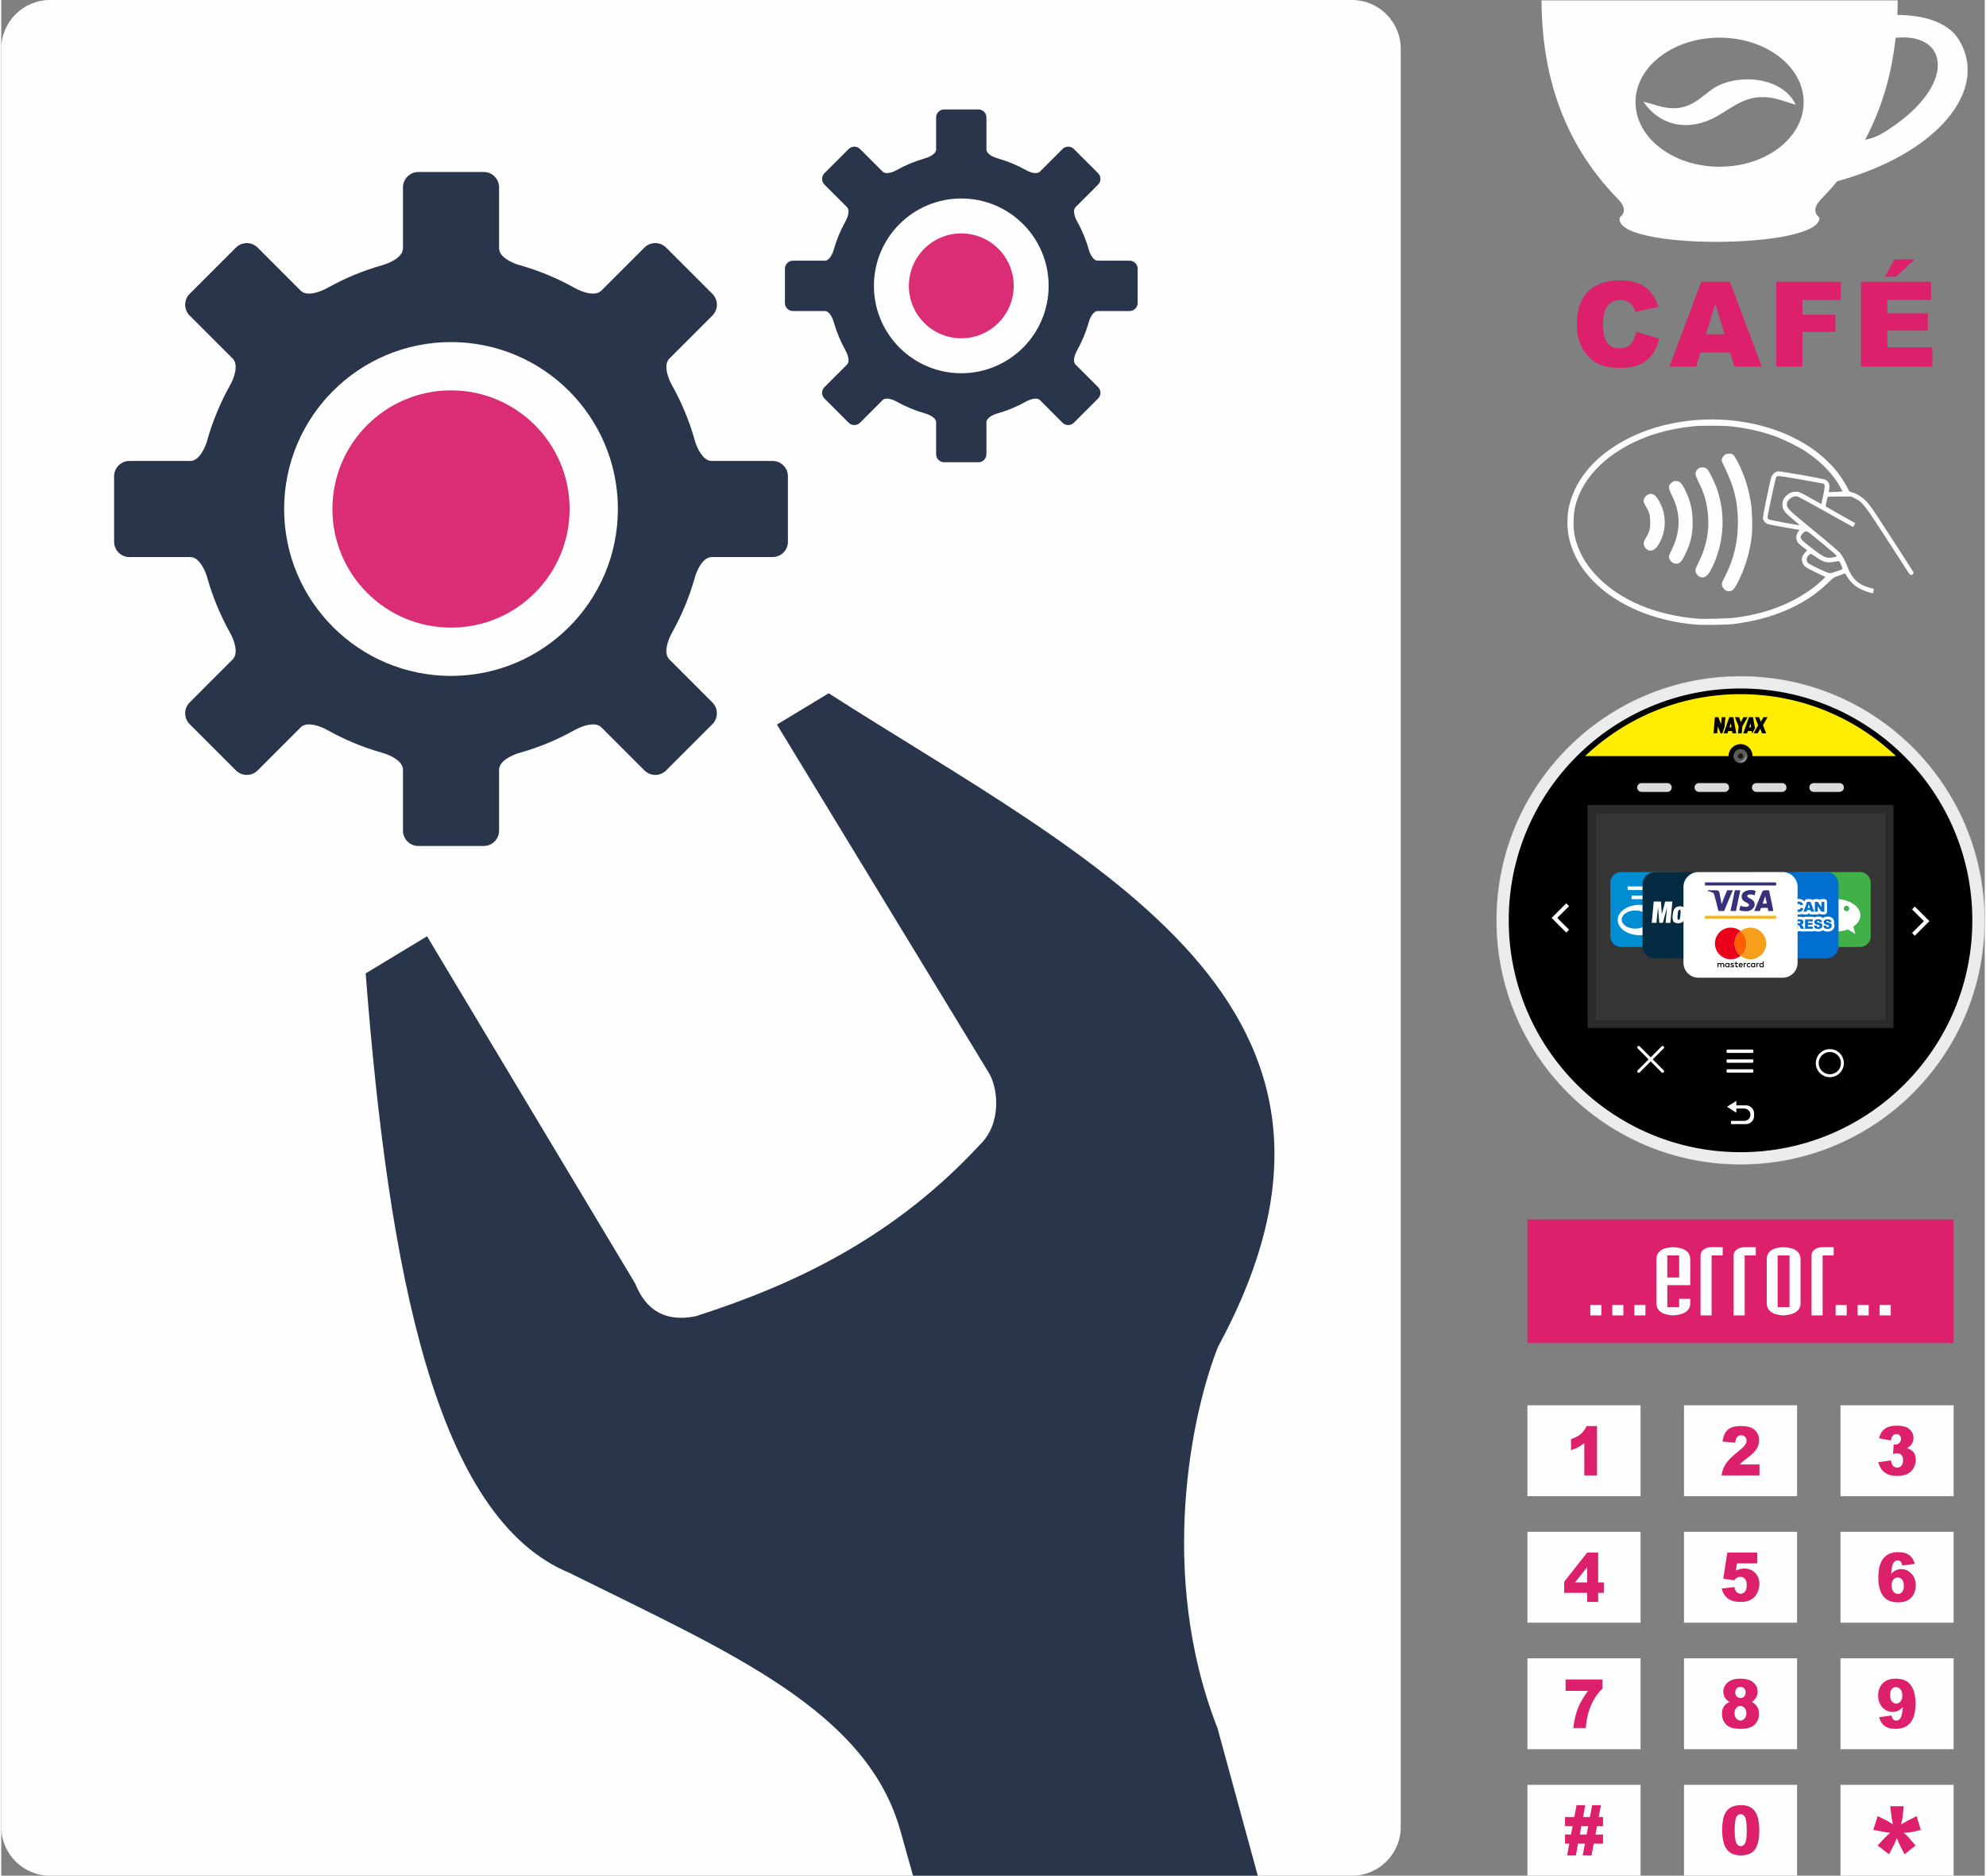
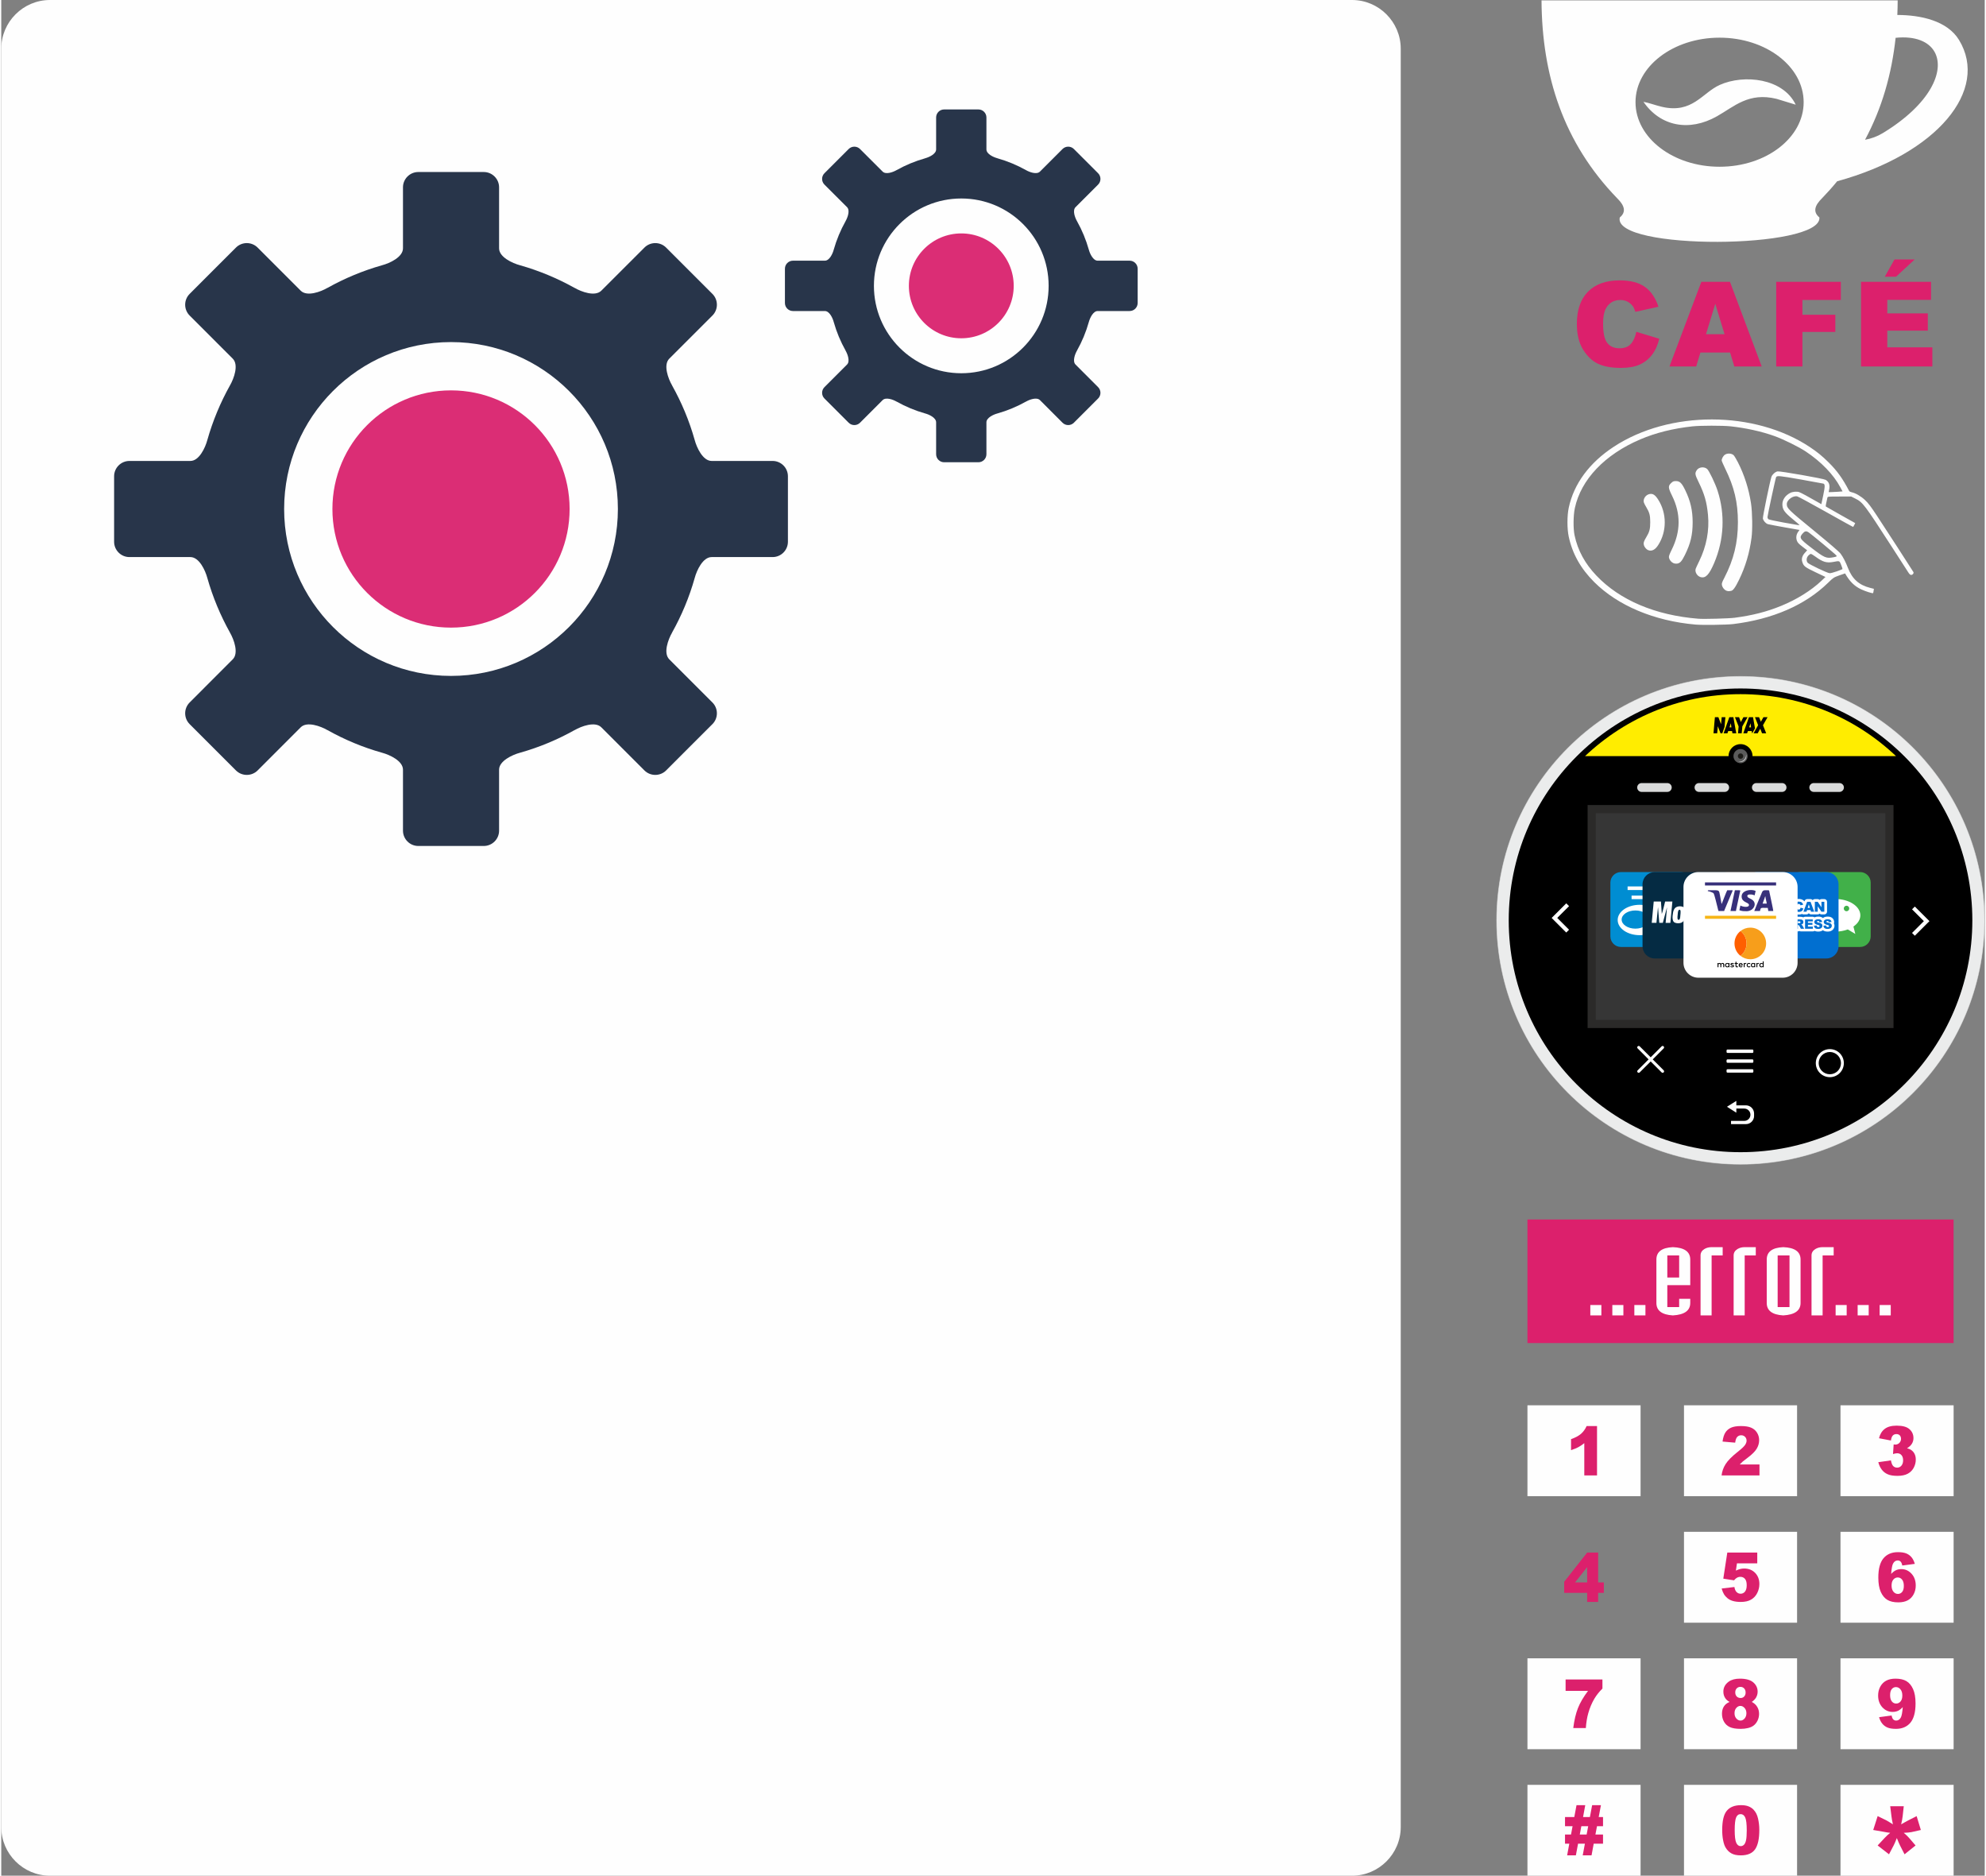
<svg xmlns="http://www.w3.org/2000/svg" xml:space="preserve" width="574px" height="542px" version="1.1" style="shape-rendering:geometricPrecision; text-rendering:geometricPrecision; image-rendering:optimizeQuality; fill-rule:evenodd; clip-rule:evenodd" viewBox="0 0 579.32 547.72">
  <rect x="0" y="0" width="579.32" height="547.72" fill="#808080" stroke="none" />
  <defs>
    <style type="text/css">
   
    .str1 {stroke:#2B2A29;stroke-width:2.39;stroke-miterlimit:22.926}
    .str0 {stroke:#BDBDBD;stroke-width:0.2;stroke-miterlimit:22.926}
    .fil0 {fill:none}
    .fil1 {fill:#FEFEFE}
    .fil9 {fill:black}
    .fil13 {fill:#008DD2}
    .fil17 {fill:#016FD0}
    .fil16 {fill:#052B43}
    .fil21 {fill:#1C1B17}
    .fil2 {fill:#28354A}
    .fil3 {fill:#28354A}
    .fil11 {fill:#363636}
    .fil25 {fill:#37307A}
    .fil15 {fill:#41B049}
    .fil20 {fill:#5B5B5B}
    .fil12 {fill:#D9DADA}
    .fil4 {fill:#DB2D75}
    .fil5 {fill:#DC206C}
    .fil23 {fill:#EB001B}
    .fil8 {fill:#EBECEC}
    .fil24 {fill:#F79E1B}
    .fil26 {fill:#F7B616}
    .fil22 {fill:#FF5F00}
    .fil14 {fill:white}
    .fil10 {fill:#FFED00}
    .fil6 {fill:#FEFEFE;fill-rule:nonzero}
    .fil19 {fill:#016FD0;fill-rule:nonzero}
    .fil7 {fill:#DC206C;fill-rule:nonzero}
    .fil18 {fill:white;fill-rule:nonzero}
   
  </style>
    <clipPath id="id0">
      <path d="M14.22 0l380.31 0c7.82,0 14.22,6.4 14.22,14.22l0 519.29c0,7.82 -6.4,14.21 -14.22,14.21l-380.31 0c-7.82,0 -14.22,-6.39 -14.22,-14.21l0 -519.29c0,-7.82 6.4,-14.22 14.22,-14.22z" />
    </clipPath>
    <clipPath id="id1">
      <path d="M508 202.7c36.47,0 66.04,29.57 66.04,66.05 0,36.47 -29.57,66.04 -66.04,66.04 -36.48,0 -66.05,-29.57 -66.05,-66.04 0,-36.48 29.57,-66.05 66.05,-66.05z" />
    </clipPath>
  </defs>
  <g id="Plan_x0020_1">
    <path class="fil0" d="M14.22 0l380.31 0c7.82,0 14.22,6.4 14.22,14.22l0 519.29c0,7.82 -6.4,14.21 -14.22,14.21l-380.31 0c-7.82,0 -14.22,-6.39 -14.22,-14.21l0 -519.29c0,-7.82 6.4,-14.22 14.22,-14.22z" />
    <path id="1" class="fil1" d="M14.22 0l380.31 0c7.82,0 14.22,6.4 14.22,14.22l0 519.29c0,7.82 -6.4,14.21 -14.22,14.21l-380.31 0c-7.82,0 -14.22,-6.39 -14.22,-14.21l0 -519.29c0,-7.82 6.4,-14.22 14.22,-14.22z" />
    <g style="clip-path:url(#id0)">
      <g id="_2090353542656">
-         <path id="2" class="fil2" d="M241.66 202.44l-15.11 9.14 61.98 101.84c2.64,4.48 3.72,14.76 -2.78,20.94 -24.69,26.61 -53.18,40.48 -82.96,50 -8.52,1.72 -14.39,-1.46 -17.62,-9.52l-60.81 -101.44 -17.93 10.84c6.74,87.1 20.4,159.06 59.63,175.1 46.57,23.17 87.22,40.15 96.76,75.98l43.26 153.92c35.26,3.05 64.76,-10.31 89.06,-38.48l-39.9 -146.09c-17.72,-45.19 -7.38,-92.6 0.18,-111.48 54.21,-99.92 -36.53,-141.32 -113.76,-190.75z" />
        <path class="fil3" d="M151.52 77.46c5.6,1.59 10.93,3.82 15.91,6.6l0.01 -0.01c2.02,1.18 6.01,2.64 7.82,0.83l12.6 -12.59c1.74,-1.74 4.58,-1.74 6.32,0l6.76 6.76 6.77 6.77c1.74,1.73 1.74,4.58 0,6.32l-12.6 12.59c-1.81,1.81 -0.34,5.81 0.83,7.83l-0.01 0c2.79,4.98 5.02,10.31 6.6,15.92l0 0c0.6,2.25 2.39,6.12 4.95,6.12l17.81 0c2.46,0 4.47,2.01 4.47,4.47l0 9.56 0 9.57c0,2.46 -2.01,4.47 -4.47,4.47l-17.81 0c-2.56,0 -4.35,3.86 -4.95,6.12l0 0c-1.58,5.6 -3.81,10.93 -6.6,15.91l0.01 0.01c-1.17,2.02 -2.64,6.01 -0.83,7.82l12.6 12.6c1.74,1.74 1.74,4.58 0,6.32l-6.77 6.76 -6.76 6.77c-1.74,1.73 -4.58,1.73 -6.32,0l-12.6 -12.6c-1.81,-1.81 -5.8,-0.34 -7.82,0.83l-0.01 -0.01c-4.98,2.79 -10.31,5.02 -15.91,6.6l0 0c-2.26,0.6 -6.12,2.4 -6.12,4.95l0 17.81c0,2.46 -2.01,4.47 -4.47,4.47l-9.57 0 -9.56 0c-2.46,0 -4.47,-2.01 -4.47,-4.47l0 -17.81c0,-2.55 -3.86,-4.35 -6.12,-4.95l0 0c-5.61,-1.58 -10.94,-3.81 -15.92,-6.6l0 0.01c-2.02,-1.17 -6.02,-2.64 -7.83,-0.83l-12.59 12.6c-1.74,1.73 -4.58,1.73 -6.32,0l-6.77 -6.77 -6.76 -6.76c-1.74,-1.74 -1.74,-4.58 0,-6.32l12.59 -12.6c1.81,-1.81 0.35,-5.8 -0.82,-7.82l0 -0.01c-2.78,-4.98 -5.01,-10.31 -6.6,-15.91l0 0c-0.6,-2.26 -2.39,-6.12 -4.95,-6.12l-17.81 0c-2.46,0 -4.47,-2.01 -4.47,-4.47l0 -9.57 0 -9.56c0,-2.46 2.01,-4.47 4.47,-4.47l17.81 0c2.56,0 4.35,-3.87 4.95,-6.12l0 0c1.59,-5.61 3.82,-10.94 6.6,-15.92l0 0c1.17,-2.02 2.63,-6.02 0.82,-7.83l-12.59 -12.59c-1.74,-1.74 -1.74,-4.59 0,-6.32l6.76 -6.77 6.77 -6.76c1.74,-1.74 4.58,-1.74 6.32,0l12.59 12.59c1.81,1.81 5.81,0.35 7.83,-0.83l0 0.01c4.98,-2.78 10.31,-5.01 15.92,-6.6l0 0c2.26,-0.6 6.12,-2.39 6.12,-4.95l0 -17.81c0,-2.46 2.01,-4.47 4.47,-4.47l9.56 0 9.57 0c2.46,0 4.47,2.01 4.47,4.47l0 17.81c0,2.56 3.86,4.35 6.12,4.95l0 0zm-20.16 22.43c26.92,0 48.74,21.82 48.74,48.74 0,26.92 -21.82,48.74 -48.74,48.74 -26.92,0 -48.74,-21.82 -48.74,-48.74 0,-26.92 21.82,-48.74 48.74,-48.74z" />
        <path class="fil3" d="M290.95 46.22c2.93,0.83 5.72,1.99 8.33,3.45l0 0c1.06,0.61 3.15,1.38 4.1,0.43l6.59 -6.59c0.91,-0.91 2.4,-0.91 3.31,0l3.54 3.54 3.54 3.54c0.91,0.91 0.91,2.4 0,3.31l-6.59 6.59c-0.95,0.95 -0.18,3.04 0.43,4.1l0 0c1.46,2.61 2.62,5.4 3.45,8.33l0 0c0.32,1.18 1.26,3.21 2.59,3.2l9.33 0c1.29,0 2.34,1.06 2.34,2.34l0 5.01 0 5.01c0,1.29 -1.05,2.34 -2.34,2.34l-9.33 0c-1.33,0 -2.27,2.02 -2.59,3.2l0 0c-0.83,2.94 -1.99,5.73 -3.45,8.33l0 0.01c-0.61,1.05 -1.38,3.15 -0.43,4.09l6.59 6.6c0.91,0.91 0.91,2.4 0,3.31l-3.54 3.54 -3.54 3.54c-0.91,0.91 -2.4,0.91 -3.31,0l-6.59 -6.6c-0.95,-0.94 -3.04,-0.18 -4.1,0.44l0 -0.01c-2.61,1.46 -5.4,2.63 -8.33,3.46l0 0c-1.18,0.31 -3.21,1.25 -3.21,2.59l0 9.32c0,1.29 -1.05,2.34 -2.34,2.34l-5 0 -5.01 0c-1.29,0 -2.34,-1.05 -2.34,-2.34l0 -9.32c0,-1.34 -2.02,-2.28 -3.2,-2.59l0 0c-2.94,-0.83 -5.73,-2 -8.33,-3.46l-0.01 0.01c-1.05,-0.62 -3.15,-1.38 -4.09,-0.44l-6.6 6.6c-0.91,0.91 -2.4,0.91 -3.31,0l-3.54 -3.54 -3.54 -3.54c-0.91,-0.91 -0.91,-2.4 0,-3.31l6.6 -6.6c0.94,-0.94 0.18,-3.04 -0.44,-4.09l0.01 -0.01c-1.46,-2.6 -2.63,-5.39 -3.46,-8.33l0 0c-0.31,-1.18 -1.25,-3.2 -2.59,-3.2l-9.32 0c-1.29,0 -2.34,-1.05 -2.34,-2.34l0 -5.01 0 -5.01c0,-1.28 1.05,-2.34 2.34,-2.34l9.32 0c1.34,0.01 2.28,-2.02 2.59,-3.2l0 0c0.83,-2.93 2,-5.72 3.46,-8.33l-0.01 0c0.62,-1.06 1.38,-3.15 0.44,-4.1l-6.6 -6.59c-0.91,-0.91 -0.91,-2.4 0,-3.31l3.54 -3.54 3.54 -3.54c0.91,-0.91 2.4,-0.91 3.31,0l6.6 6.59c0.94,0.95 3.04,0.18 4.09,-0.43l0.01 0c2.6,-1.46 5.39,-2.62 8.33,-3.45l0 -0.01c1.18,-0.31 3.2,-1.25 3.2,-2.58l0 -9.33c0,-1.29 1.05,-2.34 2.34,-2.34l5.01 0 5 0c1.29,0 2.34,1.05 2.34,2.34l0 9.33c0,1.33 2.03,2.27 3.21,2.58l0 0.01zm-10.55 11.74c14.09,0 25.51,11.42 25.51,25.51 0,14.09 -11.42,25.52 -25.51,25.52 -14.09,0 -25.52,-11.43 -25.52,-25.52 0,-14.09 11.43,-25.51 25.52,-25.51z" />
        <circle class="fil4" cx="131.36" cy="148.63" r="34.64" />
        <circle class="fil4" cx="280.4" cy="83.47" r="15.31" />
      </g>
    </g>
    <g id="_2090353543936">
      <rect class="fil5" x="445.76" y="356.1" width="124.46" height="36.08" />
      <path class="fil6" d="M467.35 384.11l-3.23 0 0 -3.03 3.23 0 0 3.03zm6.43 0l-3.23 0 0 -3.03 3.23 0 0 3.03zm6.44 0l-3.24 0 0 -3.03 3.24 0 0 3.03zm13.09 -3.64c0,2.24 -1.7,3.45 -5.08,3.64 -3.21,-0.19 -4.81,-1.4 -4.81,-3.63l0 -12.68c0,-2.27 1.6,-3.47 4.81,-3.62 3.38,0.12 5.08,1.33 5.08,3.63l0 7.46 -6.7 0 0 6.41 3.46 0 0 -2.42 3.24 0 0 1.21zm-3.24 -7.42l0 -6.45 -3.46 0 0 6.45 3.46 0zm12.71 -6.45l-3.23 0 0 17.51 -3.23 0 0 -17.51c0,-0.78 0.36,-1.4 1.1,-1.86 0.62,-0.38 1.32,-0.56 2.13,-0.56l3.23 0 0 2.42zm9.67 0l-3.24 0 0 17.51 -3.23 0 0 -17.51c0,-0.78 0.37,-1.4 1.11,-1.86 0.62,-0.38 1.32,-0.56 2.12,-0.56l3.24 0 0 2.42zm13.08 13.88c0,2.23 -1.69,3.44 -5.07,3.63 -3.21,-0.19 -4.81,-1.4 -4.81,-3.63l0 -12.68c0,-2.27 1.6,-3.47 4.81,-3.62 3.38,0.12 5.07,1.33 5.07,3.62l0 12.68zm-3.23 1.2l0 -15.08 -3.46 0 0 15.08 3.46 0zm12.9 -15.08l-3.23 0 0 17.51 -3.24 0 0 -17.51c0,-0.78 0.37,-1.4 1.11,-1.86 0.62,-0.38 1.32,-0.56 2.13,-0.56l3.23 0 0 2.42zm3.8 17.51l-3.23 0 0 -3.03 3.23 0 0 3.03zm6.43 0l-3.23 0 0 -3.03 3.23 0 0 3.03zm6.44 0l-3.24 0 0 -3.03 3.24 0 0 3.03z" />
      <g>
        <polygon class="fil1" points="445.76,410.36 478.8,410.36 478.8,436.9 445.76,436.9 " />
        <polygon class="fil1" points="491.48,410.36 524.51,410.36 524.51,436.9 491.48,436.9 " />
        <polygon class="fil1" points="537.19,410.36 570.23,410.36 570.23,436.9 537.19,436.9 " />
      </g>
      <g>
-         <polygon class="fil1" points="445.76,447.3 478.8,447.3 478.8,473.84 445.76,473.84 " />
        <polygon class="fil1" points="491.48,447.3 524.51,447.3 524.51,473.84 491.48,473.84 " />
        <polygon class="fil1" points="537.19,447.3 570.23,447.3 570.23,473.84 537.19,473.84 " />
      </g>
      <g>
        <polygon class="fil1" points="445.76,484.24 478.8,484.24 478.8,510.78 445.76,510.78 " />
        <polygon class="fil1" points="491.48,484.24 524.51,484.24 524.51,510.78 491.48,510.78 " />
        <polygon class="fil1" points="537.19,484.24 570.23,484.24 570.23,510.78 537.19,510.78 " />
      </g>
      <g>
        <polygon class="fil1" points="445.76,521.18 478.8,521.18 478.8,547.72 445.76,547.72 " />
        <polygon class="fil1" points="491.48,521.18 524.51,521.18 524.51,547.72 491.48,547.72 " />
        <polygon class="fil1" points="537.19,521.18 570.23,521.18 570.23,547.72 537.19,547.72 " />
      </g>
      <path class="fil7" d="M466.08 416.42l0 14.42 -3.72 0 0 -9.43c-0.6,0.48 -1.19,0.88 -1.75,1.18 -0.57,0.3 -1.28,0.59 -2.12,0.86l0 -3.21c1.25,-0.43 2.22,-0.95 2.92,-1.56 0.69,-0.61 1.23,-1.36 1.63,-2.26l3.04 0z" />
      <path class="fil7" d="M513.53 430.84l-11.07 0c0.13,-1.17 0.52,-2.26 1.16,-3.29 0.64,-1.03 1.84,-2.25 3.61,-3.65 1.08,-0.85 1.77,-1.5 2.08,-1.95 0.3,-0.45 0.45,-0.87 0.45,-1.27 0,-0.43 -0.15,-0.8 -0.44,-1.11 -0.3,-0.3 -0.68,-0.46 -1.13,-0.46 -0.47,0 -0.86,0.16 -1.16,0.48 -0.3,0.32 -0.5,0.88 -0.6,1.68l-3.69 -0.32c0.15,-1.11 0.41,-1.97 0.8,-2.6 0.38,-0.62 0.93,-1.1 1.63,-1.43 0.7,-0.33 1.68,-0.5 2.92,-0.5 1.29,0 2.3,0.16 3.02,0.48 0.72,0.31 1.29,0.79 1.7,1.45 0.41,0.66 0.62,1.39 0.62,2.2 0,0.86 -0.24,1.69 -0.71,2.48 -0.47,0.78 -1.33,1.65 -2.58,2.59 -0.75,0.55 -1.24,0.93 -1.49,1.15 -0.25,0.22 -0.54,0.51 -0.88,0.86l5.76 0 0 3.21z" />
      <path class="fil7" d="M551.92 420.64l-3.48 -0.66c0.29,-1.19 0.84,-2.1 1.67,-2.73 0.82,-0.63 1.98,-0.95 3.48,-0.95 1.73,0 2.98,0.34 3.75,1.04 0.77,0.68 1.16,1.55 1.16,2.6 0,0.61 -0.16,1.16 -0.47,1.66 -0.31,0.49 -0.78,0.93 -1.41,1.3 0.51,0.13 0.9,0.29 1.17,0.48 0.44,0.29 0.78,0.67 1.02,1.14 0.25,0.48 0.37,1.04 0.37,1.7 0,0.82 -0.2,1.62 -0.6,2.37 -0.41,0.76 -0.99,1.34 -1.75,1.75 -0.76,0.41 -1.75,0.62 -2.99,0.62 -1.21,0 -2.16,-0.15 -2.85,-0.46 -0.7,-0.3 -1.27,-0.74 -1.72,-1.33 -0.45,-0.58 -0.8,-1.32 -1.04,-2.2l3.69 -0.53c0.15,0.8 0.37,1.35 0.67,1.66 0.31,0.31 0.69,0.46 1.16,0.46 0.49,0 0.9,-0.19 1.24,-0.58 0.32,-0.39 0.49,-0.9 0.49,-1.55 0,-0.66 -0.16,-1.16 -0.48,-1.53 -0.31,-0.36 -0.74,-0.54 -1.28,-0.54 -0.29,0 -0.69,0.08 -1.19,0.23l0.19 -2.81c0.2,0.03 0.36,0.05 0.47,0.05 0.48,0 0.88,-0.17 1.2,-0.49 0.31,-0.33 0.48,-0.72 0.48,-1.17 0,-0.43 -0.12,-0.77 -0.36,-1.03 -0.24,-0.25 -0.57,-0.38 -0.99,-0.38 -0.43,0 -0.78,0.14 -1.05,0.42 -0.27,0.27 -0.45,0.76 -0.55,1.46z" />
      <path class="fil7" d="M463.2 465.13l-6.71 0 0 -3.24 6.71 -8.53 3.21 0 0 8.72 1.66 0 0 3.05 -1.66 0 0 2.65 -3.21 0 0 -2.65zm0 -3.05l0 -4.48 -3.54 4.48 3.54 0z" />
      <path class="fil7" d="M504.13 453.36l8.75 0 0 3.15 -5.93 0 -0.31 2.12c0.41,-0.2 0.81,-0.36 1.21,-0.46 0.4,-0.1 0.8,-0.15 1.19,-0.15 1.33,0 2.4,0.43 3.23,1.28 0.82,0.86 1.23,1.94 1.23,3.24 0,0.92 -0.21,1.79 -0.63,2.64 -0.43,0.84 -1.03,1.49 -1.81,1.93 -0.78,0.45 -1.78,0.67 -3,0.67 -0.87,0 -1.62,-0.09 -2.25,-0.27 -0.62,-0.17 -1.15,-0.44 -1.59,-0.79 -0.43,-0.35 -0.79,-0.75 -1.06,-1.19 -0.27,-0.45 -0.49,-1 -0.68,-1.67l3.73 -0.44c0.09,0.64 0.3,1.13 0.63,1.47 0.33,0.33 0.73,0.49 1.18,0.49 0.52,0 0.94,-0.21 1.28,-0.62 0.33,-0.42 0.5,-1.04 0.5,-1.86 0,-0.85 -0.17,-1.46 -0.51,-1.86 -0.33,-0.39 -0.78,-0.59 -1.34,-0.59 -0.36,0 -0.7,0.09 -1.03,0.28 -0.25,0.14 -0.52,0.38 -0.82,0.74l-3.14 -0.49 1.17 -7.62z" />
      <path class="fil7" d="M558.9 456.66l-3.67 0.48c-0.1,-0.54 -0.26,-0.92 -0.48,-1.14 -0.23,-0.23 -0.51,-0.34 -0.84,-0.34 -0.6,0 -1.06,0.32 -1.39,0.96 -0.24,0.47 -0.42,1.46 -0.53,2.98 0.44,-0.48 0.89,-0.84 1.35,-1.06 0.47,-0.23 1,-0.35 1.61,-0.35 1.18,0 2.18,0.46 3,1.36 0.82,0.9 1.22,2.05 1.22,3.43 0,0.94 -0.2,1.79 -0.62,2.57 -0.41,0.77 -0.98,1.36 -1.71,1.75 -0.74,0.4 -1.66,0.6 -2.76,0.6 -1.33,0 -2.39,-0.24 -3.2,-0.73 -0.8,-0.48 -1.44,-1.25 -1.92,-2.31 -0.48,-1.06 -0.72,-2.46 -0.72,-4.21 0,-2.56 0.51,-4.43 1.51,-5.63 1.01,-1.18 2.41,-1.78 4.2,-1.78 1.05,0 1.88,0.13 2.5,0.39 0.61,0.26 1.12,0.65 1.52,1.14 0.41,0.51 0.71,1.14 0.93,1.89zm-6.79 6.32c0,0.77 0.18,1.37 0.54,1.81 0.37,0.44 0.81,0.65 1.33,0.65 0.49,0 0.9,-0.2 1.22,-0.59 0.33,-0.39 0.49,-0.98 0.49,-1.76 0,-0.8 -0.17,-1.41 -0.51,-1.83 -0.34,-0.42 -0.76,-0.63 -1.26,-0.63 -0.51,0 -0.94,0.21 -1.29,0.61 -0.35,0.41 -0.52,0.99 -0.52,1.74z" />
      <path class="fil7" d="M456.9 490.42l10.76 0 0 2.66c-0.93,0.9 -1.71,1.88 -2.34,2.93 -0.76,1.28 -1.36,2.7 -1.8,4.27 -0.35,1.21 -0.59,2.66 -0.71,4.32l-3.67 0c0.29,-2.31 0.75,-4.25 1.37,-5.82 0.62,-1.57 1.6,-3.25 2.94,-5.03l-6.55 0 0 -3.33z" />
      <path class="fil7" d="M504.79 496.98c-0.58,-0.33 -1,-0.7 -1.26,-1.11 -0.37,-0.55 -0.55,-1.19 -0.55,-1.91 0,-1.18 0.52,-2.15 1.57,-2.91 0.81,-0.58 1.89,-0.87 3.23,-0.87 1.78,0 3.09,0.36 3.93,1.08 0.85,0.73 1.28,1.64 1.28,2.73 0,0.64 -0.17,1.23 -0.51,1.79 -0.26,0.41 -0.66,0.81 -1.2,1.2 0.71,0.36 1.25,0.85 1.6,1.46 0.36,0.6 0.53,1.27 0.53,2.01 0,0.71 -0.15,1.37 -0.45,1.99 -0.31,0.61 -0.68,1.09 -1.13,1.42 -0.44,0.34 -0.99,0.58 -1.65,0.74 -0.66,0.16 -1.36,0.24 -2.11,0.24 -1.41,0 -2.48,-0.18 -3.23,-0.53 -0.74,-0.36 -1.3,-0.88 -1.68,-1.57 -0.39,-0.69 -0.58,-1.46 -0.58,-2.31 0,-0.83 0.18,-1.54 0.54,-2.11 0.36,-0.58 0.92,-1.03 1.67,-1.34zm1.66 -2.79c0,0.49 0.14,0.89 0.43,1.19 0.29,0.3 0.67,0.45 1.15,0.45 0.42,0 0.77,-0.15 1.04,-0.45 0.28,-0.3 0.41,-0.68 0.41,-1.15 0,-0.49 -0.14,-0.89 -0.42,-1.19 -0.29,-0.31 -0.65,-0.46 -1.09,-0.46 -0.45,0 -0.82,0.15 -1.1,0.45 -0.28,0.3 -0.42,0.69 -0.42,1.16zm-0.21 6.1c0,0.63 0.18,1.14 0.54,1.54 0.35,0.39 0.76,0.59 1.22,0.59 0.44,0 0.83,-0.2 1.18,-0.6 0.35,-0.4 0.53,-0.92 0.53,-1.54 0,-0.62 -0.18,-1.14 -0.53,-1.53 -0.35,-0.4 -0.76,-0.61 -1.23,-0.61 -0.46,0 -0.85,0.2 -1.19,0.59 -0.35,0.38 -0.52,0.91 -0.52,1.56z" />
      <path class="fil7" d="M548.46 501.43l3.66 -0.49c0.1,0.54 0.26,0.92 0.49,1.15 0.23,0.22 0.51,0.33 0.84,0.33 0.6,0 1.06,-0.31 1.39,-0.95 0.24,-0.47 0.42,-1.47 0.54,-2.99 -0.44,0.49 -0.89,0.84 -1.35,1.07 -0.47,0.22 -1.01,0.34 -1.62,0.34 -1.18,0 -2.19,-0.46 -3.01,-1.36 -0.81,-0.9 -1.22,-2.04 -1.22,-3.42 0,-0.94 0.2,-1.8 0.62,-2.58 0.42,-0.77 0.99,-1.36 1.72,-1.75 0.73,-0.4 1.65,-0.6 2.75,-0.6 1.33,0 2.39,0.25 3.19,0.73 0.81,0.49 1.45,1.26 1.93,2.32 0.48,1.06 0.72,2.46 0.72,4.2 0,2.56 -0.51,4.43 -1.51,5.63 -1.01,1.18 -2.41,1.78 -4.2,1.78 -1.05,0 -1.88,-0.13 -2.49,-0.39 -0.61,-0.26 -1.12,-0.64 -1.52,-1.14 -0.41,-0.5 -0.72,-1.13 -0.93,-1.88zm6.79 -6.33c0,-0.77 -0.18,-1.37 -0.55,-1.81 -0.36,-0.43 -0.8,-0.65 -1.32,-0.65 -0.49,0 -0.89,0.2 -1.22,0.59 -0.32,0.39 -0.48,0.98 -0.48,1.77 0,0.79 0.17,1.4 0.5,1.82 0.33,0.42 0.76,0.63 1.26,0.63 0.51,0 0.95,-0.2 1.29,-0.61 0.35,-0.41 0.52,-0.99 0.52,-1.74z" />
      <path class="fil7" d="M502.64 534.39c0,-2.69 0.45,-4.58 1.36,-5.65 0.91,-1.08 2.29,-1.62 4.15,-1.62 0.89,0 1.62,0.12 2.2,0.36 0.57,0.23 1.04,0.54 1.4,0.91 0.36,0.38 0.65,0.78 0.85,1.19 0.21,0.42 0.38,0.9 0.51,1.46 0.24,1.05 0.37,2.16 0.37,3.31 0,2.57 -0.41,4.45 -1.22,5.64 -0.82,1.19 -2.22,1.79 -4.21,1.79 -1.11,0 -2.02,-0.19 -2.7,-0.57 -0.69,-0.38 -1.26,-0.94 -1.7,-1.68 -0.32,-0.52 -0.56,-1.23 -0.74,-2.14 -0.18,-0.9 -0.27,-1.9 -0.27,-3zm3.65 0.01c0,1.8 0.15,3.04 0.45,3.7 0.3,0.66 0.73,0.99 1.3,0.99 0.37,0 0.69,-0.14 0.97,-0.42 0.27,-0.28 0.47,-0.73 0.6,-1.33 0.13,-0.61 0.2,-1.56 0.2,-2.84 0,-1.88 -0.15,-3.14 -0.45,-3.79 -0.3,-0.65 -0.74,-0.97 -1.34,-0.97 -0.61,0 -1.05,0.33 -1.32,0.99 -0.27,0.66 -0.41,1.88 -0.41,3.67z" />
      <path class="fil7" d="M458.48 535.7l0.46 -2.44 -2.21 0 0 -2.67 2.71 0 0.65 -3.47 2.55 0 -0.64 3.47 2 0 0.65 -3.47 2.57 0 -0.65 3.47 1.26 0 0 2.67 -1.76 0 -0.46 2.44 2.22 0 0 2.67 -2.72 0 -0.63 3.41 -2.58 0 0.64 -3.41 -2 0 -0.64 3.41 -2.55 0 0.63 -3.41 -1.25 0 0 -2.67 1.75 0zm2.56 0l2 0 0.46 -2.44 -2 0 -0.46 2.44z" />
      <path class="fil7" d="M551.71 527.43l3.96 0 -0.32 2.89c-0.08,0.71 -0.22,1.51 -0.45,2.4 0.45,-0.24 0.75,-0.41 0.89,-0.5 0.51,-0.3 0.89,-0.5 1.15,-0.63l2.49 -1.27 1.23 4.05 -2.75 0.62c-0.5,0.09 -1.25,0.17 -2.24,0.21 0.67,0.56 1.2,1.07 1.59,1.53l1.86 2.16 -3.22 2.58 -1.32 -2.58c-0.19,-0.37 -0.51,-1.09 -0.93,-2.16 -0.47,1.17 -0.78,1.89 -0.94,2.16l-1.35 2.58 -3.32 -2.58 2.01 -2.16c0.57,-0.61 1.12,-1.12 1.66,-1.53 -0.55,-0.06 -1.28,-0.17 -2.17,-0.35l-2.79 -0.48 1.29 -4.05 2.5 1.21c0.26,0.13 0.92,0.53 1.96,1.19 -0.23,-1.08 -0.38,-1.87 -0.43,-2.4l-0.36 -2.89z" />
    </g>
    <path id="path2828" class="fil1" d="M494.84 182.38c-12.05,-1.05 -22.68,-5.52 -29.61,-12.44 -3.94,-3.95 -6.34,-8.22 -7.42,-13.26 -0.49,-2.3 -0.49,-6.1 0.01,-8.42 1.5,-7.01 6.03,-13.14 13.16,-17.81 16.27,-10.67 41.19,-10.62 57.3,0.12 2.14,1.43 3.53,2.56 5.46,4.47 2.45,2.41 4.16,4.81 5.98,8.33 0.06,0.13 0.39,0.3 0.73,0.37 1.15,0.24 2.67,1.13 3.9,2.27 0.95,0.89 1.69,1.86 3.5,4.61 1.84,2.77 10.13,15.57 10.63,16.41 0.2,0.32 -0.19,0.85 -0.63,0.85 -0.31,0 -0.53,-0.21 -0.98,-0.93 -0.33,-0.51 -2.44,-3.79 -4.7,-7.29 -8.01,-12.39 -8.44,-12.97 -10.67,-14.08l-1.17 -0.59 -3.44 0c-3.44,0 -3.44,0 -3.53,0.36 -0.45,1.99 -0.54,2.47 -0.44,2.56 0.07,0.06 2.02,1.17 4.34,2.47l4.23 2.37 -0.27 0.55c-0.14,0.31 -0.31,0.56 -0.37,0.56 -0.06,0 -3.61,-1.97 -7.9,-4.38 -4.28,-2.4 -8.04,-4.44 -8.35,-4.52 -1.21,-0.34 -3.09,1.01 -3.09,2.22 0,1.24 0.37,1.6 7.9,7.76 4.7,3.85 7.38,6.16 7.79,6.71 0.75,0.99 1.5,2.45 2.2,4.26 1.23,3.17 3.22,4.94 6.48,5.76l1.07 0.27 -0.09 0.59c-0.04,0.32 -0.11,0.62 -0.15,0.66 -0.14,0.16 -2.3,-0.53 -3.55,-1.13 -1.96,-0.95 -3.31,-2.29 -4.63,-4.62 -0.01,-0.01 -0.78,0.25 -1.71,0.59 -1.65,0.6 -1.72,0.65 -3.28,2.17 -6.64,6.48 -16.16,10.62 -27.66,12.03 -1.87,0.23 -9.06,0.33 -11.04,0.15l0 0zm11.44 -1.99c5.28,-0.7 9.37,-1.75 13.65,-3.5 4.49,-1.84 8.73,-4.48 11.7,-7.3l1.17 -1.11 -2.95 -1.4c-3.14,-1.5 -3.45,-1.75 -3.85,-3.1 -0.25,-0.84 0.03,-1.74 0.84,-2.61l0.62 -0.68 -1.36 -1.04c-1.08,-0.82 -1.42,-1.18 -1.63,-1.72 -0.33,-0.88 -0.21,-1.83 0.33,-2.6l0.42 -0.58 -4.31 -0.76c-2.37,-0.42 -4.58,-0.84 -4.91,-0.93 -0.65,-0.2 -1.31,-0.93 -1.48,-1.65 -0.09,-0.39 2.02,-10.7 2.5,-12.17 0.21,-0.66 1.11,-1.46 1.79,-1.59 0.71,-0.13 13.42,2.1 14.05,2.47 1,0.59 1.32,1.53 1,2.98l-0.13 0.6 0.7 0c0.39,0 1.3,-0.05 2.03,-0.1l1.33 -0.11 -0.66 -1.22c-1.99,-3.71 -5.6,-7.45 -10.06,-10.41 -2.07,-1.38 -6.51,-3.57 -9.18,-4.53 -3.8,-1.36 -8.4,-2.37 -12.82,-2.84 -2.42,-0.25 -8.77,-0.24 -11.12,0.01 -5.64,0.61 -10.76,1.89 -15.23,3.8 -10.37,4.42 -17.33,11.73 -19.12,20.08 -0.46,2.18 -0.5,5.99 -0.07,7.97 0.94,4.39 3,8.18 6.35,11.71 6.83,7.2 17.26,11.61 29.76,12.61 1.68,0.14 8.94,-0.06 10.64,-0.28zm-2.28 -7.85c-0.65,-0.19 -1.3,-0.96 -1.44,-1.69 -0.09,-0.48 0.02,-0.81 0.71,-2.13 2.76,-5.35 3.96,-10.26 3.96,-16.24 0,-5.76 -1.06,-10.25 -3.71,-15.63 -0.56,-1.16 -1.03,-2.23 -1.03,-2.39 0,-0.57 0.48,-1.4 1,-1.72 0.71,-0.45 1.9,-0.37 2.48,0.17 0.21,0.2 0.78,1.14 1.26,2.08 1.89,3.71 3.19,7.78 3.83,12.02 0.39,2.62 0.47,7.59 0.15,9.99 -0.58,4.43 -1.75,8.38 -3.62,12.25 -1.13,2.34 -1.84,3.3 -2.44,3.3 -0.11,0 -0.31,0.03 -0.43,0.07 -0.12,0.04 -0.44,0 -0.72,-0.08l0 0zm-7.69 -4.03c-0.99,-0.28 -1.71,-1.5 -1.42,-2.41 0.07,-0.22 0.54,-1.23 1.04,-2.25 2.11,-4.32 2.99,-8.94 2.56,-13.49 -0.35,-3.73 -1.02,-6.08 -2.71,-9.53 -1.13,-2.31 -1.18,-2.67 -0.52,-3.6 0.62,-0.88 2.18,-1.02 3,-0.27 0.57,0.52 2.34,4.21 3.02,6.3 2.25,6.91 1.91,14.33 -0.98,21.13 -1.48,3.47 -2.52,4.55 -3.99,4.12zm-7.93 -4.08c-0.62,-0.27 -1.14,-0.92 -1.28,-1.57 -0.09,-0.4 0.06,-0.84 0.78,-2.31 2.67,-5.39 2.7,-10.59 0.09,-15.85 -1.14,-2.32 -1.17,-2.78 -0.2,-3.69 0.48,-0.45 0.68,-0.53 1.35,-0.53 1.13,0 1.71,0.56 2.71,2.63 1.55,3.17 2.18,5.93 2.18,9.46 -0.01,3.62 -0.6,6.11 -2.25,9.46 -0.95,1.92 -1.42,2.43 -2.36,2.56 -0.29,0.03 -0.75,-0.03 -1.02,-0.16l0 0zm-7.4 -3.8c-0.49,-0.2 -1.04,-0.86 -1.21,-1.43 -0.18,-0.64 -0.03,-1.15 0.7,-2.34 0.93,-1.54 1.15,-2.37 1.15,-4.38 0,-2 -0.22,-2.83 -1.15,-4.37 -0.32,-0.52 -0.64,-1.14 -0.71,-1.38 -0.3,-1.02 0.54,-2.26 1.68,-2.47 0.96,-0.18 1.62,0.25 2.5,1.63 2.56,3.99 2.56,9.33 0,13.29 -0.9,1.4 -1.91,1.89 -2.96,1.45l0 0zm55.13 6.21c0.86,-0.31 1.6,-0.6 1.65,-0.65 0.05,-0.04 -0.12,-0.59 -0.37,-1.21 -0.51,-1.28 -0.43,-1.24 -2.25,-0.9 -1.97,0.38 -3.11,0.05 -5.27,-1.54 -0.58,-0.43 -1.19,-0.79 -1.34,-0.79 -0.15,0 -0.49,0.23 -0.75,0.5 -0.55,0.6 -0.63,1.52 -0.18,2.07 0.39,0.47 5.8,3.05 6.44,3.06 0.28,0.01 1.22,-0.24 2.07,-0.54l0 0zm-0.85 -4.14c0.8,-0.16 0.89,-0.22 0.75,-0.47 -0.15,-0.29 -7.63,-6.5 -8.28,-6.88 -0.53,-0.31 -0.97,-0.24 -1.41,0.24 -1.3,1.39 -1.15,1.68 2.22,4.26 4.05,3.11 4.49,3.3 6.72,2.85zm-10.04 -9.4c0,-0.04 -0.85,-0.77 -1.88,-1.62 -2.57,-2.11 -3.12,-2.9 -3.12,-4.46 0,-1.3 0.87,-2.56 2.27,-3.28 0.7,-0.36 1.93,-0.48 2.63,-0.24 0.5,0.16 2.73,1.37 5.83,3.15l0.65 0.37 0.54 -2.55c0.55,-2.61 0.56,-3.29 0.05,-3.45 -0.15,-0.05 -3.14,-0.59 -6.63,-1.21 -6.21,-1.09 -6.88,-1.16 -7.17,-0.69 -0.16,0.25 -2.52,11.19 -2.52,11.65 0,0.24 0.12,0.53 0.27,0.65 0.14,0.12 2.15,0.55 4.47,0.97 4.47,0.8 4.61,0.82 4.61,0.71z" />
    <path class="fil1" d="M553.79 4.37c6.76,0.01 14.59,1.65 18.03,7.32 8.86,14.57 -6.28,33.2 -35.6,41.24 -1.39,1.7 -2.89,3.38 -4.47,5.01 -2.05,2.02 -2.71,3.92 -0.72,5.56 0.77,9.31 -60.57,9.68 -58.3,0 1.99,-1.64 1.33,-3.54 -0.72,-5.56 -15.77,-16.24 -22.03,-35.92 -22.14,-57.83l52.01 0 52.01 0c0,1.43 -0.04,2.85 -0.1,4.26zm-9.43 36.44c1.79,-0.32 3.56,-0.96 5.14,-1.92 14.04,-8.5 18.24,-18.29 15.16,-23.75 -1.7,-3.01 -5.64,-4.69 -11.37,-4.1 -1.15,10.59 -3.98,20.56 -8.93,29.77zm-17.93 -10.97c0,10.41 -10.99,18.85 -24.56,18.85 -13.56,0 -24.55,-8.44 -24.55,-18.85 0,-10.4 10.99,-18.84 24.55,-18.84 13.57,0 24.56,8.44 24.56,18.84zm-46.79 -0.11c4.9,7.12 13.29,8.84 21.46,4.23 5.13,-2.9 9.24,-7.08 17.41,-5.1l5.6 1.71c-3.7,-7.73 -15.1,-8.95 -22.2,-5.77 -5.09,2.28 -7.97,8.47 -16.88,6.39 -1.87,-0.44 -3.76,-1.16 -5.39,-1.46z" />
    <path class="fil7" d="M477.56 96.89l6.7 2.03c-0.45,1.87 -1.16,3.44 -2.13,4.7 -0.97,1.26 -2.17,2.21 -3.61,2.85 -1.43,0.64 -3.25,0.96 -5.47,0.96 -2.69,0 -4.89,-0.39 -6.6,-1.17 -1.7,-0.78 -3.17,-2.16 -4.41,-4.12 -1.23,-1.96 -1.85,-4.49 -1.85,-7.55 0,-4.08 1.08,-7.23 3.26,-9.43 2.18,-2.19 5.26,-3.29 9.24,-3.29 3.12,0 5.57,0.63 7.35,1.89 1.78,1.26 3.11,3.19 3.98,5.81l-6.74 1.49c-0.24,-0.75 -0.48,-1.3 -0.74,-1.64 -0.43,-0.58 -0.96,-1.03 -1.57,-1.34 -0.63,-0.32 -1.32,-0.48 -2.08,-0.48 -1.74,0 -3.07,0.7 -3.99,2.09 -0.7,1.03 -1.05,2.65 -1.05,4.85 0,2.75 0.42,4.62 1.25,5.64 0.83,1.01 2,1.52 3.51,1.52 1.47,0 2.57,-0.41 3.32,-1.24 0.75,-0.81 1.29,-2.01 1.63,-3.57zm27.38 6.05l-8.66 0 -1.24 4.07 -7.8 0 9.31 -24.72 8.36 0 9.27 24.72 -8 0 -1.24 -4.07zm-1.62 -5.35l-2.7 -8.89 -2.71 8.89 5.41 0zm15.09 -15.3l18.89 0 0 5.31 -11.23 0 0 4.32 9.61 0 0 5.01 -9.61 0 0 10.08 -7.66 0 0 -24.72zm24.78 0l20.45 0 0 5.28 -12.78 0 0 3.94 11.84 0 0 5.04 -11.84 0 0 4.87 13.16 0 0 5.59 -20.83 0 0 -24.72zm9.77 -6.53l5.91 0 -5.46 5.04 -3.28 0 2.83 -5.04z" />
    <g id="_2090353560608">
      <g>
        <path class="fil0 str0" d="M508 197.52c39.33,0 71.22,31.89 71.22,71.23 0,39.33 -31.89,71.22 -71.22,71.22 -39.34,0 -71.23,-31.89 -71.23,-71.22 0,-39.34 31.89,-71.23 71.23,-71.23z" />
        <path id="1" class="fil8" d="M508 197.52c39.33,0 71.22,31.89 71.22,71.23 0,39.33 -31.89,71.22 -71.22,71.22 -39.34,0 -71.23,-31.89 -71.23,-71.22 0,-39.34 31.89,-71.23 71.23,-71.23z" />
      </g>
      <path class="fil9" d="M508 201.04c37.39,0 67.7,30.31 67.7,67.71 0,37.39 -30.31,67.7 -67.7,67.7 -37.4,0 -67.71,-30.31 -67.71,-67.7 0,-37.4 30.31,-67.71 67.71,-67.71z" />
      <g>
   </g>
      <g style="clip-path:url(#id1)">
        <g>
          <path class="fil10" d="M450.9 187.66l119.78 0 0 33.13 -59.18 0 0 0c0,-1.94 -1.57,-3.5 -3.5,-3.5 -1.94,0 -3.5,1.56 -3.5,3.5l0 0 -53.6 0 0 -33.13z" />
        </g>
      </g>
      <path class="fil0" d="M508 202.7c36.47,0 66.04,29.57 66.04,66.05 0,36.47 -29.57,66.04 -66.04,66.04 -36.48,0 -66.05,-29.57 -66.05,-66.04 0,-36.48 29.57,-66.05 66.05,-66.05z" />
      <polygon class="fil11 str1" points="464.52,236.27 551.48,236.27 551.48,299 464.52,299 " />
      <g>
        <path class="fil12" d="M479.1 228.66l7.51 0c0.71,0 1.29,0.58 1.29,1.29l0 0c0,0.71 -0.58,1.3 -1.29,1.3l-7.51 0c-0.71,0 -1.29,-0.59 -1.29,-1.3l0 0c0,-0.71 0.58,-1.29 1.29,-1.29z" />
        <path class="fil12" d="M495.86 228.66l7.51 0c0.71,0 1.29,0.58 1.29,1.29l0 0c0,0.71 -0.58,1.3 -1.29,1.3l-7.51 0c-0.71,0 -1.29,-0.59 -1.29,-1.3l0 0c0,-0.71 0.58,-1.29 1.29,-1.29z" />
        <path class="fil12" d="M512.62 228.66l7.51 0c0.71,0 1.29,0.58 1.29,1.29l0 0c0,0.71 -0.58,1.3 -1.29,1.3l-7.51 0c-0.71,0 -1.29,-0.59 -1.29,-1.3l0 0c0,-0.71 0.58,-1.29 1.29,-1.29z" />
        <path class="fil12" d="M529.39 228.66l7.5 0c0.71,0 1.3,0.58 1.3,1.29l0 0c0,0.71 -0.59,1.3 -1.3,1.3l-7.5 0c-0.72,0 -1.3,-0.59 -1.3,-1.3l0 0c0,-0.71 0.58,-1.29 1.3,-1.29z" />
      </g>
      <path class="fil13" d="M473.06 254.65l17.47 0c1.7,0 3.08,1.38 3.08,3.08l0 15.7c0,1.7 -1.38,3.09 -3.08,3.09l-17.47 0c-1.69,0 -3.08,-1.39 -3.08,-3.09l0 -15.7c0,-1.7 1.39,-3.08 3.08,-3.08z" />
      <path class="fil14" d="M475.01 258.85l8.1 0 0 1.04 -8.1 0 0 -1.04zm3.53 5.36c3.55,0 6.43,1.98 6.43,4.44 0,2.45 -2.88,4.43 -6.43,4.43 -3.55,0 -6.43,-1.98 -6.43,-4.43 0,-2.46 2.88,-4.44 6.43,-4.44zm-1.26 1.65c2.22,0 4.01,1.19 4.01,2.66 0,1.46 -1.79,2.65 -4.01,2.65 -2.21,0 -4.01,-1.19 -4.01,-2.65 0,-1.47 1.8,-2.66 4.01,-2.66zm-1.11 -4.34l6.94 0 0 1.03 -6.94 0 0 -1.03z" />
      <path class="fil15" d="M542.93 254.65l-17.47 0c-1.69,0 -3.08,1.38 -3.08,3.08l0 15.7c0,1.7 1.39,3.09 3.08,3.09l17.47 0c1.69,0 3.08,-1.39 3.08,-3.09l0 -15.7c0,-1.7 -1.39,-3.08 -3.08,-3.08z" />
      <path class="fil14" d="M535.66 262.51c4.05,0 7.33,2.14 7.33,4.77 0,1.27 -0.77,2.43 -2.02,3.28l0.55 2.16 -2.19 -1.32c-1.08,0.4 -2.33,0.64 -3.67,0.64 -4.06,0 -7.34,-2.13 -7.34,-4.76 0,-2.63 3.28,-4.77 7.34,-4.77zm3.29 1.97c0.44,0 0.8,0.36 0.8,0.8 0,0.45 -0.36,0.81 -0.8,0.81 -0.44,0 -0.8,-0.36 -0.8,-0.81 0,-0.44 0.36,-0.8 0.8,-0.8z" />
      <path class="fil16" d="M482.93 254.65l20.15 0c1.96,0 3.56,1.6 3.56,3.55l0 18.12c0,1.96 -1.6,3.56 -3.56,3.56l-20.15 0c-1.96,0 -3.56,-1.6 -3.56,-3.56l0 -18.12c0,-1.95 1.6,-3.55 3.56,-3.55z" />
      <g>
        <path class="fil14" d="M482.06 269.47l1.37 0.01 0.46 -4.59 0.37 4.58 1.04 0.01 1.22 -4.55 -0.4 4.55 1.38 0 0.59 -6.23 -2.12 0c-0.08,0.39 -0.84,3.45 -0.98,3.62l-0.24 -3.62 -2.11 0 -0.58 6.22z" />
        <path class="fil14" d="M496.22 264.77c0.21,1.05 0.37,2.23 0.55,3.31 0.06,0.4 0.26,1.3 0.21,1.67 -0.07,0.66 -0.92,0.28 -1.45,0.44l-0.08 1.08c2.36,-0.04 2.48,0.28 3.29,-2.28 0.23,-0.73 0.44,-1.39 0.68,-2.12 0.42,-1.3 0.17,-0.67 -0.24,-2.09l-0.56 0 -0.71 3.08c-0.07,-0.31 -0.16,-2.62 -0.17,-3.08l-1.52 -0.01z" />
        <path class="fil14" d="M493.83 265.27l0.04 -0.5 -1.43 0 -0.46 4.71 1.48 0 0.3 -3.18c0.06,-0.42 0.17,-0.56 0.6,-0.45 0.23,0.43 -0.16,2.97 -0.2,3.63l1.47 0c0.11,-1.19 0.29,-2.45 0.35,-3.63 0.08,-1.66 -1.58,-1.27 -1.96,-0.84 -0.07,0.07 -0.13,0.21 -0.19,0.26z" />
        <path class="fil14" d="M490.03 265.69c0.64,-0.3 0.44,0.99 0.41,1.35 -0.04,0.45 -0.03,1.4 -0.39,1.53 -0.64,0.23 -0.47,-0.93 -0.43,-1.33 0.05,-0.46 0.05,-1.38 0.41,-1.55zm-0.17 -1.01c-1.32,0.23 -1.56,1.28 -1.7,2.7 -0.07,0.67 -0.02,1.45 0.35,1.83 0.34,0.35 1.12,0.46 1.75,0.35 1.26,-0.21 1.54,-1.3 1.67,-2.68 0.07,-0.66 0.05,-1.43 -0.33,-1.81 -0.37,-0.36 -1.07,-0.5 -1.74,-0.39z" />
        <path class="fil14" d="M499.25 269.48l1.44 0 0.71 -1.38 0.38 1.37 1.46 0.01c-0.11,-0.45 -0.94,-2.25 -0.87,-2.5 0.07,-0.24 1.13,-1.83 1.26,-2.19l-1.48 -0.01c-0.07,0.2 -0.48,1.03 -0.62,1.2l-0.31 -1.2 -1.47 -0.01c0.12,0.41 0.32,0.84 0.48,1.26 0.51,1.29 0.55,0.75 -0.34,2.32 -0.17,0.3 -0.54,0.83 -0.64,1.13z" />
      </g>
      <g>
        <path class="fil17" d="M533.06 254.65l-20.15 0c-1.96,0 -3.56,1.6 -3.56,3.55l0 18.12c0,1.96 1.6,3.56 3.56,3.56l20.15 0c1.96,0 3.56,-1.6 3.56,-3.56l0 -18.12c0,-1.95 -1.6,-3.55 -3.56,-3.55z" />
        <g id="_2090353572992">
          <path class="fil18" d="M510.81 266.66c-0.14,0.22 -0.39,0.35 -0.65,0.35l0 0 -0.91 0c-0.43,0 -0.78,-0.35 -0.78,-0.78 0,-0.12 0.02,-0.23 0.07,-0.33l1.07 -2.84c0.12,-0.32 0.42,-0.51 0.73,-0.51l0 0 0.98 0c0.26,0 0.48,0.12 0.63,0.31 0.14,-0.19 0.37,-0.31 0.62,-0.31l1.19 0c0.16,0 0.32,0.05 0.45,0.14 0.13,-0.09 0.28,-0.14 0.45,-0.14l1.17 0c0.08,0 0.16,0.01 0.23,0.03 0.08,-0.02 0.15,-0.03 0.23,-0.03l2.4 0c0.08,0 0.15,0.01 0.22,0.03 0.06,-0.02 0.14,-0.03 0.21,-0.03l1.49 0c0.16,0 0.31,0.01 0.46,0.02 0.16,0.02 0.3,0.05 0.42,0.09 0.03,0.01 0.05,0.01 0.07,0.02 0.04,0.02 0.08,0.04 0.12,0.05 0.13,-0.11 0.31,-0.18 0.51,-0.18l0.89 0c0.25,0 0.47,0.11 0.61,0.29 0.13,-0.08 0.26,-0.15 0.41,-0.2 0.26,-0.09 0.55,-0.14 0.88,-0.14 0.24,0 0.46,0.03 0.68,0.08 0.24,0.06 0.45,0.16 0.63,0.28l0.03 0.03c0.13,0.09 0.24,0.2 0.34,0.33l0.06 -0.16c0.12,-0.32 0.42,-0.51 0.73,-0.51l0 0 0.99 0c0.26,0 0.49,0.12 0.63,0.32 0.14,-0.2 0.37,-0.32 0.63,-0.32l0.84 0c0.21,0 0.4,0.08 0.54,0.22 0.14,-0.14 0.34,-0.22 0.55,-0.22l0.84 0c0.44,0 0.79,0.35 0.79,0.78l0 2.9c0,0.43 -0.35,0.78 -0.79,0.78l-0.84 0c-0.21,0 -0.4,-0.08 -0.54,-0.22 -0.14,0.14 -0.33,0.22 -0.54,0.22l-0.85 0c-0.03,0 -0.07,0 -0.1,0 -0.03,0 -0.05,0 -0.08,0l0 0 -0.94 0c-0.27,0 -0.51,-0.14 -0.65,-0.35 -0.14,0.22 -0.39,0.35 -0.65,0.35l0 0 -0.92 0c-0.15,0 -0.29,-0.04 -0.41,-0.12 -0.14,0.06 -0.29,0.1 -0.44,0.13 -0.16,0.03 -0.32,0.04 -0.49,0.04 -0.2,0 -0.39,-0.01 -0.57,-0.05 -0.19,-0.03 -0.37,-0.08 -0.53,-0.16 -0.02,-0.01 -0.04,-0.02 -0.06,-0.03 -0.06,-0.03 -0.11,-0.06 -0.17,-0.1 -0.14,0.18 -0.36,0.29 -0.61,0.29l-0.89 0c-0.04,0 -0.08,0 -0.11,-0.01 -0.04,0.01 -0.07,0.01 -0.11,0.01l-1.01 0c-0.18,0 -0.34,-0.06 -0.47,-0.15 -0.13,0.09 -0.29,0.15 -0.47,0.15l-0.9 0c-0.07,0 -0.13,-0.01 -0.19,-0.02 -0.06,0.01 -0.13,0.02 -0.19,0.02l-2.45 0c-0.08,0 -0.15,-0.01 -0.23,-0.03 -0.07,0.02 -0.15,0.03 -0.23,0.03l-0.73 0c-0.1,0 -0.2,-0.02 -0.28,-0.05 -0.09,0.03 -0.19,0.05 -0.29,0.05l-0.66 0c-0.1,0 -0.19,-0.02 -0.28,-0.05 -0.09,0.03 -0.18,0.05 -0.28,0.05l-0.74 0c-0.03,0 -0.06,0 -0.09,0 -0.03,0 -0.05,0 -0.07,0l0 0 -0.94 0c-0.27,0 -0.52,-0.14 -0.66,-0.35z" />
          <path class="fil19" d="M511.32 265.75l-1.01 0 -0.15 0.48 -0.91 0 1.09 -2.9 0.98 0 1.09 2.9 -0.94 0 -0.15 -0.48zm-0.19 -0.63l-0.31 -1.04 -0.32 1.04 0.63 0zm1.44 -1.79l1.19 0 0.45 1.76 0.45 -1.76 1.17 0 0 2.9 -0.73 0 0 -2.21 -0.57 2.21 -0.66 0 -0.56 -2.21 0 2.21 -0.74 0 0 -2.9zm3.72 0l2.4 0 0 0.62 -1.5 0 0 0.46 1.39 0 0 0.59 -1.39 0 0 0.57 1.55 0 0 0.66 -2.45 0 0 -2.9zm2.83 2.9l0 -2.9 1.49 0c0.28,0 0.49,0.02 0.64,0.07 0.14,0.05 0.26,0.14 0.35,0.26 0.09,0.13 0.14,0.29 0.14,0.48 0,0.16 -0.04,0.3 -0.11,0.41 -0.06,0.12 -0.16,0.21 -0.28,0.29 -0.08,0.04 -0.18,0.08 -0.31,0.11 0.1,0.04 0.18,0.07 0.23,0.11 0.03,0.02 0.08,0.07 0.14,0.15 0.06,0.08 0.11,0.14 0.13,0.18l0.43 0.84 -1.01 0 -0.48 -0.88c-0.06,-0.12 -0.11,-0.19 -0.16,-0.23 -0.07,-0.04 -0.14,-0.06 -0.22,-0.06l-0.08 0 0 1.17 -0.9 0zm0.9 -1.72l0.38 0c0.04,0 0.12,-0.02 0.24,-0.04 0.06,-0.01 0.1,-0.04 0.14,-0.09 0.04,-0.05 0.06,-0.11 0.06,-0.17 0,-0.1 -0.03,-0.17 -0.09,-0.22 -0.06,-0.05 -0.17,-0.07 -0.34,-0.07l-0.39 0 0 0.59zm2.17 -1.18l0.89 0 0 2.9 -0.89 0 0 -2.9zm3.36 1.71l0.78 0.24c-0.05,0.22 -0.13,0.4 -0.25,0.55 -0.11,0.15 -0.25,0.26 -0.42,0.33 -0.17,0.08 -0.38,0.12 -0.64,0.12 -0.32,0 -0.58,-0.05 -0.78,-0.14 -0.2,-0.09 -0.37,-0.25 -0.51,-0.48 -0.15,-0.23 -0.22,-0.53 -0.22,-0.89 0,-0.48 0.13,-0.85 0.38,-1.1 0.26,-0.26 0.62,-0.39 1.09,-0.39 0.36,0 0.65,0.07 0.86,0.22 0.21,0.15 0.36,0.38 0.46,0.68l-0.79 0.18c-0.02,-0.09 -0.05,-0.15 -0.08,-0.19 -0.05,-0.07 -0.12,-0.12 -0.19,-0.16 -0.07,-0.04 -0.15,-0.06 -0.24,-0.06 -0.2,0 -0.36,0.09 -0.47,0.25 -0.08,0.12 -0.12,0.31 -0.12,0.57 0,0.32 0.05,0.54 0.14,0.66 0.1,0.12 0.24,0.18 0.42,0.18 0.17,0 0.3,-0.05 0.39,-0.15 0.08,-0.09 0.15,-0.23 0.19,-0.42zm2.89 0.71l-1.02 0 -0.14 0.48 -0.92 0 1.09 -2.9 0.99 0 1.08 2.9 -0.94 0 -0.14 -0.48zm-0.19 -0.63l-0.32 -1.04 -0.32 1.04 0.64 0zm1.45 -1.79l0.84 0 1.09 1.6 0 -1.6 0.84 0 0 2.9 -0.84 0 -1.08 -1.59 0 1.59 -0.85 0 0 -2.9z" />
          <path class="fil18" d="M515.43 267.7l2.25 0c0.06,0 0.11,0 0.16,0.01 0.05,-0.01 0.1,-0.01 0.15,-0.01l0 0 0.93 0c0.18,0 0.35,0.06 0.48,0.16 0.13,-0.11 0.3,-0.16 0.47,-0.16l0 0 0.92 0c0.06,0 0.11,0 0.17,0.01 0.05,-0.01 0.11,-0.01 0.17,-0.01l1.4 0c0.23,0 0.45,0.03 0.64,0.09 0.03,0.01 0.05,0.02 0.08,0.03 0.05,0.02 0.1,0.04 0.14,0.06 0.14,-0.12 0.31,-0.18 0.5,-0.18l1.4 0c0.16,0 0.3,0 0.43,0.02 0.16,0.02 0.3,0.04 0.42,0.08 0.02,0.01 0.04,0.02 0.07,0.03 0.04,0.02 0.08,0.03 0.12,0.05 0.14,-0.11 0.31,-0.18 0.51,-0.18l2.25 0c0.19,0 0.37,0.07 0.51,0.18 0.04,-0.02 0.08,-0.04 0.12,-0.06 0.14,-0.06 0.3,-0.1 0.48,-0.13 0.16,-0.03 0.33,-0.04 0.5,-0.04 0.23,0 0.44,0.02 0.64,0.07 0.23,0.06 0.44,0.15 0.61,0.27 0.02,0.01 0.04,0.03 0.05,0.05l0.05 0.03 0.02 -0.01c0.12,-0.1 0.25,-0.17 0.39,-0.24 0.15,-0.06 0.31,-0.1 0.48,-0.13 0.17,-0.03 0.33,-0.04 0.51,-0.04 0.23,0 0.44,0.02 0.64,0.07 0.23,0.06 0.43,0.15 0.6,0.27 0.02,0.01 0.04,0.03 0.06,0.05 0.17,0.13 0.3,0.29 0.4,0.47 0.1,0.19 0.16,0.41 0.19,0.64 0.02,0.16 -0.01,0.31 -0.08,0.45 0.05,0.09 0.09,0.19 0.12,0.3 0.04,0.13 0.06,0.27 0.06,0.41 0,0.16 -0.03,0.32 -0.07,0.48 -0.05,0.15 -0.12,0.29 -0.21,0.43l-0.03 0.05c-0.09,0.12 -0.19,0.23 -0.3,0.32 -0.12,0.1 -0.26,0.19 -0.41,0.26l0 0c-0.15,0.06 -0.3,0.11 -0.48,0.14 -0.15,0.02 -0.32,0.04 -0.49,0.04 -0.3,0 -0.56,-0.03 -0.8,-0.1 -0.24,-0.07 -0.44,-0.17 -0.61,-0.3 -0.11,0.08 -0.23,0.16 -0.37,0.22l0 0c-0.14,0.06 -0.3,0.11 -0.47,0.14 -0.16,0.02 -0.32,0.04 -0.5,0.04 -0.29,0 -0.56,-0.03 -0.79,-0.1 -0.11,-0.03 -0.21,-0.07 -0.3,-0.11 -0.13,0.1 -0.3,0.16 -0.48,0.16l-2.29 0c-0.05,0 -0.09,0 -0.14,-0.01 -0.04,0.01 -0.09,0.01 -0.13,0.01l-0.95 0c-0.16,0 -0.32,-0.05 -0.44,-0.13 -0.13,0.08 -0.28,0.13 -0.44,0.13l-0.85 0c-0.43,0 -0.78,-0.35 -0.78,-0.78l0 -0.32c-0.11,0.04 -0.23,0.06 -0.35,0.08l0 0.24c0,0.43 -0.35,0.78 -0.78,0.78l-0.85 0c-0.05,0 -0.09,0 -0.14,-0.01 -0.04,0.01 -0.08,0.01 -0.12,0.01l0 0 -0.95 0c-0.21,0 -0.4,-0.08 -0.54,-0.21 -0.14,0.14 -0.34,0.21 -0.53,0.21l-0.94 0c-0.03,0 -0.06,0 -0.09,0 -0.03,0 -0.06,0 -0.09,0l-2.3 0c-0.43,0 -0.78,-0.35 -0.78,-0.78l0 -2.72c0,-0.44 0.35,-0.78 0.78,-0.78z" />
          <path class="fil19" d="M515.43 268.48l2.25 0 0 0.58 -1.4 0 0 0.43 1.3 0 0 0.56 -1.3 0 0 0.53 1.45 0 0 0.62 -2.3 0 0 -2.72zm2.56 0l0.93 0 0.48 0.84 0.47 -0.84 0.92 0 -0.85 1.32 0.93 1.4 -0.95 0 -0.53 -0.87 -0.54 0.87 -0.94 0 0.94 -1.42 -0.86 -1.3zm3.14 0l1.4 0c0.31,0 0.53,0.07 0.69,0.22 0.15,0.14 0.22,0.35 0.22,0.61 0,0.28 -0.08,0.5 -0.25,0.65 -0.16,0.15 -0.41,0.23 -0.75,0.23l-0.46 0 0 1.01 -0.85 0 0 -2.72zm0.85 1.16l0.2 0c0.17,0 0.28,-0.03 0.35,-0.08 0.06,-0.06 0.1,-0.13 0.1,-0.22 0,-0.09 -0.03,-0.16 -0.09,-0.22 -0.06,-0.06 -0.16,-0.09 -0.32,-0.09l-0.24 0 0 0.61zm1.91 1.56l0 -2.72 1.4 0c0.26,0 0.46,0.02 0.6,0.06 0.14,0.05 0.25,0.13 0.33,0.25 0.09,0.12 0.13,0.27 0.13,0.45 0,0.15 -0.03,0.28 -0.1,0.39 -0.06,0.11 -0.15,0.19 -0.26,0.26 -0.08,0.05 -0.17,0.08 -0.3,0.11 0.1,0.03 0.17,0.07 0.22,0.1 0.03,0.02 0.07,0.07 0.13,0.14 0.06,0.08 0.1,0.13 0.12,0.17l0.41 0.79 -0.95 0 -0.45 -0.83c-0.06,-0.11 -0.11,-0.18 -0.15,-0.21 -0.06,-0.04 -0.13,-0.06 -0.21,-0.06l-0.07 0 0 1.1 -0.85 0zm0.85 -1.62l0.35 0c0.04,0 0.11,-0.01 0.23,-0.03 0.05,-0.01 0.1,-0.04 0.13,-0.09 0.04,-0.05 0.06,-0.1 0.06,-0.16 0,-0.08 -0.03,-0.15 -0.09,-0.2 -0.05,-0.05 -0.16,-0.07 -0.31,-0.07l-0.37 0 0 0.55zm2.1 -1.1l2.25 0 0 0.58 -1.41 0 0 0.43 1.31 0 0 0.56 -1.31 0 0 0.53 1.45 0 0 0.62 -2.29 0 0 -2.72zm2.6 1.82l0.8 -0.05c0.02,0.13 0.05,0.23 0.1,0.3 0.09,0.11 0.21,0.16 0.38,0.16 0.12,0 0.21,-0.03 0.27,-0.08 0.07,-0.06 0.1,-0.13 0.1,-0.2 0,-0.07 -0.03,-0.13 -0.09,-0.19 -0.06,-0.06 -0.21,-0.11 -0.43,-0.16 -0.37,-0.08 -0.63,-0.19 -0.79,-0.33 -0.16,-0.14 -0.24,-0.31 -0.24,-0.52 0,-0.14 0.04,-0.27 0.13,-0.4 0.08,-0.12 0.2,-0.22 0.36,-0.29 0.16,-0.07 0.39,-0.11 0.67,-0.11 0.35,0 0.61,0.07 0.79,0.2 0.19,0.13 0.3,0.33 0.33,0.62l-0.79 0.04c-0.02,-0.12 -0.07,-0.21 -0.13,-0.27 -0.07,-0.05 -0.16,-0.08 -0.28,-0.08 -0.1,0 -0.17,0.02 -0.22,0.06 -0.05,0.04 -0.08,0.09 -0.08,0.15 0,0.04 0.02,0.08 0.06,0.12 0.04,0.03 0.14,0.07 0.28,0.1 0.37,0.08 0.63,0.16 0.79,0.24 0.16,0.08 0.28,0.18 0.35,0.3 0.07,0.12 0.11,0.25 0.11,0.4 0,0.18 -0.05,0.34 -0.15,0.49 -0.09,0.14 -0.23,0.26 -0.4,0.33 -0.17,0.08 -0.39,0.12 -0.66,0.12 -0.46,0 -0.78,-0.09 -0.96,-0.27 -0.18,-0.18 -0.28,-0.41 -0.3,-0.68zm2.75 0l0.79 -0.05c0.02,0.13 0.06,0.23 0.11,0.3 0.09,0.11 0.21,0.16 0.37,0.16 0.12,0 0.21,-0.03 0.28,-0.08 0.06,-0.06 0.1,-0.13 0.1,-0.2 0,-0.07 -0.03,-0.13 -0.1,-0.19 -0.06,-0.06 -0.2,-0.11 -0.42,-0.16 -0.37,-0.08 -0.64,-0.19 -0.79,-0.33 -0.16,-0.14 -0.24,-0.31 -0.24,-0.52 0,-0.14 0.04,-0.27 0.12,-0.4 0.08,-0.12 0.2,-0.22 0.37,-0.29 0.16,-0.07 0.38,-0.11 0.67,-0.11 0.34,0 0.61,0.07 0.79,0.2 0.18,0.13 0.29,0.33 0.33,0.62l-0.79 0.04c-0.03,-0.12 -0.07,-0.21 -0.14,-0.27 -0.06,-0.05 -0.16,-0.08 -0.28,-0.08 -0.09,0 -0.17,0.02 -0.22,0.06 -0.05,0.04 -0.07,0.09 -0.07,0.15 0,0.04 0.02,0.08 0.06,0.12 0.04,0.03 0.13,0.07 0.28,0.1 0.37,0.08 0.63,0.16 0.79,0.24 0.16,0.08 0.27,0.18 0.35,0.3 0.07,0.12 0.1,0.25 0.1,0.4 0,0.18 -0.04,0.34 -0.14,0.49 -0.1,0.14 -0.23,0.26 -0.41,0.33 -0.17,0.08 -0.39,0.12 -0.65,0.12 -0.46,0 -0.78,-0.09 -0.96,-0.27 -0.18,-0.18 -0.28,-0.41 -0.3,-0.68z" />
        </g>
      </g>
      <path class="fil14" d="M495.68 254.65l24.64 0c2.39,0 4.34,1.95 4.34,4.34l0 22.16c0,2.39 -1.95,4.35 -4.34,4.35l-24.64 0c-2.39,0 -4.35,-1.96 -4.35,-4.35l0 -22.16c0,-2.39 1.96,-4.34 4.35,-4.34z" />
      <g>
        <g id="_2090353571200">
          <polygon class="fil14" points="457.09,263.78 457.91,264.6 454.46,268.04 457.91,271.49 457.09,272.31 453.64,268.86 452.83,268.04 453.64,267.23 " />
          <polygon class="fil14" points="558.9,273.24 558.09,272.43 561.54,268.98 558.09,265.53 558.9,264.72 562.35,268.16 563.17,268.98 562.35,269.79 " />
        </g>
        <g id="_2090353566208">
          <g>
            <path class="fil14" d="M511.74 306.75l0 0.43c0,0.15 -0.12,0.28 -0.28,0.28l-7.27 0c-0.15,0 -0.28,-0.13 -0.28,-0.28l0 -0.43c0,-0.16 0.13,-0.28 0.28,-0.28l7.27 0c0.16,0 0.28,0.12 0.28,0.28z" />
            <path class="fil14" d="M511.74 309.63l0 0.43c0,0.15 -0.12,0.28 -0.28,0.28l-7.27 0c-0.15,0 -0.28,-0.13 -0.28,-0.28l0 -0.43c0,-0.16 0.13,-0.28 0.28,-0.28l7.27 0c0.16,0 0.28,0.12 0.28,0.28z" />
            <path class="fil14" d="M511.74 312.51l0 0.43c0,0.15 -0.12,0.28 -0.28,0.28l-7.27 0c-0.15,0 -0.28,-0.13 -0.28,-0.28l0 -0.43c0,-0.16 0.13,-0.28 0.28,-0.28l7.27 0c0.16,0 0.28,0.12 0.28,0.28z" />
          </g>
          <path class="fil14" d="M534.08 306.35c2.26,0 4.09,1.83 4.09,4.09 0,2.26 -1.83,4.1 -4.09,4.1 -2.26,0 -4.1,-1.84 -4.1,-4.1 0,-2.26 1.84,-4.09 4.1,-4.09zm0 0.84c1.79,0 3.25,1.46 3.25,3.25 0,1.8 -1.46,3.25 -3.25,3.25 -1.8,0 -3.26,-1.45 -3.26,-3.25 0,-1.79 1.46,-3.25 3.26,-3.25z" />
          <path class="fil14" d="M478.55 305.55l3.2 3.19 3.19 -3.19c0.17,-0.17 0.44,-0.17 0.6,0l0 0c0.17,0.17 0.17,0.44 0,0.6l-3.19 3.2 3.19 3.19c0.17,0.17 0.17,0.44 0,0.6l0 0c-0.16,0.17 -0.43,0.17 -0.6,0l-3.19 -3.19 -3.2 3.19c-0.16,0.17 -0.43,0.17 -0.6,0l0 0c-0.17,-0.16 -0.17,-0.43 0,-0.6l3.19 -3.19 -3.19 -3.2c-0.17,-0.16 -0.17,-0.43 0,-0.6l0 0c0.17,-0.17 0.44,-0.17 0.6,0z" />
        </g>
        <path class="fil14" d="M506.77 322.77l2.8 0c1.31,0 2.38,1.07 2.38,2.38l0 0.72c0,1.31 -1.07,2.38 -2.38,2.38l-4.35 0 0 -0.94 3.87 0c0.99,0 1.8,-0.81 1.8,-1.8l0 0c0,-0.99 -0.81,-1.8 -1.8,-1.8l-2.32 0 0 1.2 -2.73 -1.73 2.73 -1.71 0 1.3z" />
      </g>
      <g>
        <path class="fil9" d="M500.1 214.13c0.28,0 0.55,0 0.82,0l0.23 0c0.02,0 0.03,-0.02 0.03,-0.04 0.03,-0.23 0.05,-0.69 0.08,-0.87 0.02,-0.13 0.01,-0.26 0.03,-0.39l0.06 -0.77c0.02,0.03 0.04,0.08 0.05,0.12l0.35 0.91c0.07,0.18 0.14,0.34 0.21,0.52l0.14 0.39c0.02,0.05 0.04,0.08 0.05,0.13l0.52 0c0,-0.05 0.02,-0.08 0.04,-0.12l0.32 -0.91c0.03,-0.08 0.06,-0.17 0.09,-0.26l0.18 -0.51c0.04,-0.1 0.04,-0.21 0.05,-0.32 0.05,-0.64 0.12,-1.3 0.16,-1.94 0.01,-0.1 0.03,-0.22 0.04,-0.32 0.01,-0.11 0.02,-0.23 0.02,-0.33l-1.08 0 -0.04 0.5c-0.04,0.27 -0.05,0.78 -0.09,1.02l-0.06 0.52 -0.39 -1.01c-0.05,-0.12 -0.39,-1 -0.39,-1.03l-1.01 0 -0.16 1.76c-0.02,0.16 -0.04,0.54 -0.06,0.73l-0.04 0.45c-0.02,0.2 -0.03,0.39 -0.05,0.59l-0.1 1.18z" />
        <path class="fil9" d="M505.15 211.21l0.02 0.06c0,0.02 0,0.05 0.01,0.08l0.13 0.89c0,0.04 0.02,0.11 0.02,0.16l-0.55 0 0.18 -0.59c0.03,-0.1 0.18,-0.54 0.19,-0.6zm-2.1 2.92l1.12 0c0.01,-0.05 0.04,-0.1 0.05,-0.16 0.03,-0.07 0.17,-0.44 0.17,-0.49l1.13 0c0,0.05 0.02,0.12 0.02,0.17l0.09 0.48 1.12 0 -0.22 -1.17c-0.03,-0.2 -0.07,-0.39 -0.1,-0.59 -0.1,-0.58 -0.22,-1.19 -0.32,-1.77l-0.21 -1.18 -1.18 0c-0.01,0.05 -0.03,0.09 -0.05,0.14l-0.15 0.44c-0.07,0.2 -0.15,0.39 -0.21,0.59 -0.1,0.28 -0.22,0.6 -0.32,0.88l-0.2 0.59c-0.02,0.06 -0.04,0.1 -0.06,0.15 -0.02,0.06 -0.03,0.1 -0.05,0.15 -0.02,0.05 -0.03,0.09 -0.05,0.15 -0.02,0.05 -0.03,0.09 -0.05,0.14l-0.37 1.03c-0.04,0.11 -0.12,0.37 -0.16,0.45z" />
        <path class="fil9" d="M515.89 209.42l-1.2 0c-0.02,0.05 -0.33,0.6 -0.38,0.67l-0.35 0.62c-0.01,0.02 -0.01,0.01 -0.01,0.03 -0.02,0.02 -0.01,0 -0.02,0.02 -0.01,-0.06 -0.04,-0.11 -0.06,-0.17l-0.47 -1.17 -1.19 0 0.86 2.18c0.08,0.23 0.1,0.1 -0.09,0.44 -0.02,0.05 -0.05,0.09 -0.07,0.13l-1.11 1.96 1.2 0 0.56 -0.99c0.04,-0.06 0.06,-0.11 0.1,-0.17 0.02,-0.03 0.03,-0.06 0.05,-0.09 0.01,-0.03 0.03,-0.05 0.04,-0.09l0.53 1.34 1.21 0 -0.87 -2.18c-0.09,-0.24 -0.1,-0.12 0.08,-0.44l0.24 -0.41c0.02,-0.05 0.05,-0.09 0.07,-0.14l0.8 -1.4c0.02,-0.03 0.07,-0.11 0.08,-0.14z" />
        <path class="fil9" d="M510.9 211.21c0,0.14 0.17,1.06 0.17,1.19l-0.55 0c0,-0.05 0.27,-0.88 0.33,-1.05l0.04 -0.12c0.01,-0.03 0,-0.01 0.01,-0.02zm-2.1 2.92l1.11 0c0.04,-0.14 0.2,-0.53 0.23,-0.65l1.12 0 0.11 0.65 0.04 0c0.01,-0.03 0.02,-0.06 0.04,-0.09 0.02,-0.03 0.04,-0.06 0.05,-0.09l0.72 -1.27c0,-0.13 -0.46,-2.6 -0.54,-3.05l-0.03 -0.21 -1.17 0c-0.04,0 -0.05,0.09 -0.06,0.12l-0.79 2.22c-0.15,0.48 -0.36,1 -0.52,1.47 -0.03,0.11 -0.06,0.2 -0.1,0.31l-0.21 0.59z" />
        <path class="fil9" d="M507.25 214.13l1.08 0c0.01,-0.11 0.03,-0.24 0.04,-0.36l0.15 -1.65 1.01 -1.8c0.03,-0.04 0.05,-0.08 0.08,-0.13 0.02,-0.04 0.05,-0.08 0.07,-0.13l0.37 -0.64 -1.2 0 -0.1 0.17c-0.01,0.03 -0.02,0.05 -0.04,0.09 -0.02,0.03 -0.03,0.05 -0.05,0.08l-0.43 0.81c-0.02,0.03 -0.03,0.05 -0.05,0.09 -0.03,0.04 -0.08,0.16 -0.11,0.17 0,-0.04 -0.09,-0.29 -0.12,-0.35 -0.1,-0.27 -0.21,-0.6 -0.32,-0.88l-0.06 -0.18 -1.21 0 1.06 2.67c0.03,0.08 -0.02,0.39 -0.03,0.49 -0.02,0.2 -0.05,0.65 -0.07,0.87 -0.01,0.1 -0.03,0.23 -0.03,0.34l-0.04 0.34z" />
      </g>
      <path class="fil20" d="M508 218.72c1.14,0 2.07,0.93 2.07,2.07 0,1.14 -0.93,2.07 -2.07,2.07 -1.15,0 -2.07,-0.93 -2.07,-2.07 0,-1.14 0.92,-2.07 2.07,-2.07z" />
      <path class="fil12" d="M509.61 220.27c0.05,0.16 0.08,0.34 0.08,0.52 0,0.94 -0.76,1.7 -1.69,1.7 -0.22,0 -0.43,-0.05 -0.63,-0.12 0.11,0.02 0.22,0.03 0.34,0.03 1.05,0 1.91,-0.86 1.91,-1.92 0,-0.07 0,-0.14 -0.01,-0.21z" />
      <path class="fil21" d="M508 220c0.43,0 0.79,0.35 0.79,0.79 0,0.44 -0.36,0.79 -0.79,0.79 -0.44,0 -0.79,-0.35 -0.79,-0.79 0,-0.44 0.35,-0.79 0.79,-0.79z" />
      <path class="fil9" d="M503.24 282.44l0 -0.77c0,-0.29 -0.18,-0.48 -0.49,-0.48 -0.15,0 -0.32,0.05 -0.43,0.22 -0.09,-0.15 -0.22,-0.22 -0.41,-0.22 -0.13,0 -0.26,0.04 -0.36,0.18l0 -0.16 -0.27 0 0 1.23 0.27 0 0 -0.68c0,-0.21 0.11,-0.32 0.29,-0.32 0.18,0 0.27,0.12 0.27,0.32l0 0.68 0.27 0 0 -0.68c0,-0.21 0.13,-0.32 0.3,-0.32 0.18,0 0.27,0.12 0.27,0.32l0 0.68 0.29 0 0 0zm3.99 -1.23l-0.43 0 0 -0.37 -0.27 0 0 0.37 -0.25 0 0 0.25 0.25 0 0 0.56c0,0.28 0.11,0.45 0.42,0.45 0.12,0 0.24,-0.04 0.33,-0.09l-0.07 -0.23c-0.08,0.05 -0.17,0.06 -0.23,0.06 -0.13,0 -0.18,-0.07 -0.18,-0.2l0 -0.55 0.43 0 0 -0.25 0 0zm2.29 -0.02c-0.16,0 -0.26,0.07 -0.32,0.18l0 -0.16 -0.27 0 0 1.23 0.27 0 0 -0.69c0,-0.2 0.09,-0.32 0.25,-0.32 0.05,0 0.12,0.01 0.17,0.03l0.08 -0.26c-0.06,-0.01 -0.13,-0.01 -0.18,-0.01l0 0 0 0zm-3.46 0.13c-0.12,-0.09 -0.3,-0.13 -0.5,-0.13 -0.3,0 -0.51,0.15 -0.51,0.4 0,0.2 0.15,0.32 0.42,0.35l0.13 0.02c0.14,0.02 0.22,0.06 0.22,0.13 0,0.08 -0.1,0.15 -0.28,0.15 -0.18,0 -0.32,-0.07 -0.41,-0.13l-0.13 0.21c0.14,0.1 0.33,0.15 0.53,0.15 0.35,0 0.56,-0.17 0.56,-0.4 0,-0.21 -0.17,-0.33 -0.42,-0.37l-0.13 -0.01c-0.12,-0.02 -0.21,-0.04 -0.21,-0.12 0,-0.09 0.09,-0.14 0.23,-0.14 0.16,0 0.31,0.06 0.39,0.1l0.11 -0.21 0 0zm7.17 -0.13c-0.16,0 -0.26,0.07 -0.33,0.18l0 -0.16 -0.26 0 0 1.23 0.26 0 0 -0.69c0,-0.2 0.1,-0.32 0.26,-0.32 0.05,0 0.12,0.01 0.17,0.03l0.08 -0.26c-0.06,-0.01 -0.13,-0.01 -0.18,-0.01l0 0 0 0zm-3.44 0.64c0,0.37 0.25,0.64 0.65,0.64 0.18,0 0.31,-0.04 0.44,-0.14l-0.13 -0.22c-0.1,0.08 -0.21,0.12 -0.32,0.12 -0.22,0 -0.37,-0.16 -0.37,-0.4 0,-0.23 0.15,-0.39 0.37,-0.4 0.11,0 0.22,0.04 0.32,0.12l0.13 -0.22c-0.13,-0.1 -0.26,-0.14 -0.44,-0.14 -0.4,0 -0.65,0.27 -0.65,0.64l0 0 0 0zm2.49 0l0 -0.62 -0.27 0 0 0.16c-0.09,-0.12 -0.22,-0.18 -0.39,-0.18 -0.34,0 -0.61,0.27 -0.61,0.64 0,0.37 0.27,0.64 0.61,0.64 0.18,0 0.31,-0.06 0.39,-0.18l0 0.15 0.27 0 0 -0.61zm-0.99 0c0,-0.22 0.14,-0.4 0.37,-0.4 0.22,0 0.37,0.17 0.37,0.4 0,0.22 -0.15,0.4 -0.37,0.4 -0.23,-0.02 -0.37,-0.18 -0.37,-0.4l0 0zm-3.22 -0.64c-0.36,0 -0.62,0.25 -0.62,0.64 0,0.38 0.26,0.64 0.63,0.64 0.18,0 0.36,-0.05 0.5,-0.17l-0.13 -0.19c-0.1,0.08 -0.23,0.13 -0.36,0.13 -0.16,0 -0.33,-0.08 -0.37,-0.3l0.91 0 0 -0.1c0.01,-0.4 -0.22,-0.65 -0.56,-0.65l0 0 0 0zm0 0.23c0.16,0 0.28,0.1 0.3,0.29l-0.64 0c0.03,-0.16 0.14,-0.29 0.34,-0.29l0 0zm6.68 0.41l0 -1.1 -0.27 0 0 0.64c-0.09,-0.12 -0.21,-0.18 -0.38,-0.18 -0.35,0 -0.62,0.27 -0.62,0.64 0,0.37 0.27,0.64 0.62,0.64 0.18,0 0.31,-0.06 0.38,-0.18l0 0.15 0.27 0 0 -0.61zm-0.99 0c0,-0.22 0.15,-0.4 0.38,-0.4 0.22,0 0.37,0.17 0.37,0.4 0,0.22 -0.15,0.4 -0.37,0.4 -0.23,-0.02 -0.38,-0.18 -0.38,-0.4l0 0zm-9 0l0 -0.62 -0.27 0 0 0.16c-0.09,-0.12 -0.22,-0.18 -0.39,-0.18 -0.35,0 -0.62,0.27 -0.62,0.64 0,0.37 0.27,0.64 0.62,0.64 0.18,0 0.31,-0.06 0.39,-0.18l0 0.15 0.27 0 0 -0.61zm-1.01 0c0,-0.22 0.15,-0.4 0.38,-0.4 0.21,0 0.37,0.17 0.37,0.4 0,0.22 -0.16,0.4 -0.37,0.4 -0.23,-0.02 -0.38,-0.18 -0.38,-0.4z" />
      <path class="fil22" d="M507.99 279.12l0.01 0c1.08,-0.85 1.76,-2.16 1.76,-3.63 0,-1.48 -0.69,-2.79 -1.76,-3.63l-0.01 0c-1.07,0.84 -1.76,2.15 -1.76,3.63 0,1.47 0.69,2.8 1.76,3.63z" />
-       <path class="fil23" d="M506.23 275.49c0,-1.48 0.69,-2.79 1.76,-3.63 -0.78,-0.62 -1.77,-0.99 -2.85,-0.99 -2.55,0 -4.62,2.06 -4.62,4.62 0,2.55 2.07,4.62 4.62,4.62 1.08,0 2.07,-0.37 2.85,-0.99 -1.07,-0.83 -1.76,-2.16 -1.76,-3.63z" />
      <path class="fil24" d="M515.47 275.49c0,2.55 -2.06,4.62 -4.62,4.62 -1.08,0 -2.06,-0.37 -2.85,-0.99 1.08,-0.85 1.76,-2.16 1.76,-3.63 0,-1.48 -0.69,-2.79 -1.76,-3.63 0.79,-0.62 1.77,-0.99 2.85,-0.99 2.56,0 4.62,2.08 4.62,4.62z" />
      <path class="fil25" d="M515.26 261.74c0,0.55 0.34,1.53 0.39,2.11l-1.21 0 0.58 -1.59c0.07,-0.21 0.07,-0.39 0.24,-0.52zm-3.25 4.28l1.66 0c0.27,-1.14 0.15,-0.9 2.3,-0.9 0,0.38 0.12,0.55 0.12,0.9l1.47 0c-0.01,-0.41 -0.93,-4.53 -1.1,-5.41 -0.15,-0.78 0.04,-0.65 -1.32,-0.65 -0.79,0 -0.87,0.61 -1.11,1.18 -0.24,0.56 -0.47,1.06 -0.69,1.61 -0.21,0.54 -0.45,1.07 -0.67,1.63l-0.66 1.64z" />
      <path class="fil25" d="M498.43 260.21c0.39,0.04 1.42,0.4 1.65,0.59 0.3,0.27 1.01,3.58 1.23,4.32 0.07,0.23 0.15,0.7 0.25,0.9l1.65 0c0.05,-0.21 0.2,-0.5 0.29,-0.73 0.12,-0.29 0.21,-0.47 0.32,-0.77l1.26 -3.01c0.13,-0.27 0.2,-0.49 0.32,-0.76 0.1,-0.21 0.28,-0.58 0.3,-0.79l-1.59 0c-0.23,0.34 -1.22,3.03 -1.53,3.76l-0.13 0.26 -0.43 -2.38c-0.38,-1.88 -0.01,-1.64 -3.4,-1.64 -0.18,0 -0.19,0.07 -0.19,0.25l0 0z" />
      <path class="fil25" d="M508.31 261.74c0,1.82 2.03,1.69 2.14,2.45 0.13,0.88 -1.66,0.69 -2.52,0.23 -0.01,0.45 -0.24,0.93 -0.25,1.4 0.67,0.06 0.19,0.26 2.17,0.26 0.56,0 1.27,-0.31 1.57,-0.59 0.65,-0.6 0.97,-1.48 0.46,-2.27 -0.59,-0.91 -1.91,-0.89 -1.91,-1.6 0,-0.57 1.14,-0.46 1.57,-0.36 0.28,0.06 0.37,0.15 0.6,0.17 0.03,-0.4 0.22,-0.86 0.26,-1.28 -0.29,-0.14 -0.65,-0.22 -1.04,-0.25l-0.67 0c-1.18,0.09 -2.38,0.68 -2.38,1.84z" />
      <path class="fil25" d="M505.06 266.02l1.6 0c0.02,-0.25 0.12,-0.69 0.18,-0.91l0.98 -4.63c0.15,-0.62 0.38,-0.52 -1.48,-0.52l-1.28 6.06z" />
      <polygon class="fil25" points="497.61,257.67 518.38,257.67 518.38,258.57 497.61,258.57 " />
      <polygon class="fil26" points="497.61,267.41 518.38,267.41 518.38,268.3 497.61,268.3 " />
    </g>
  </g>
</svg>